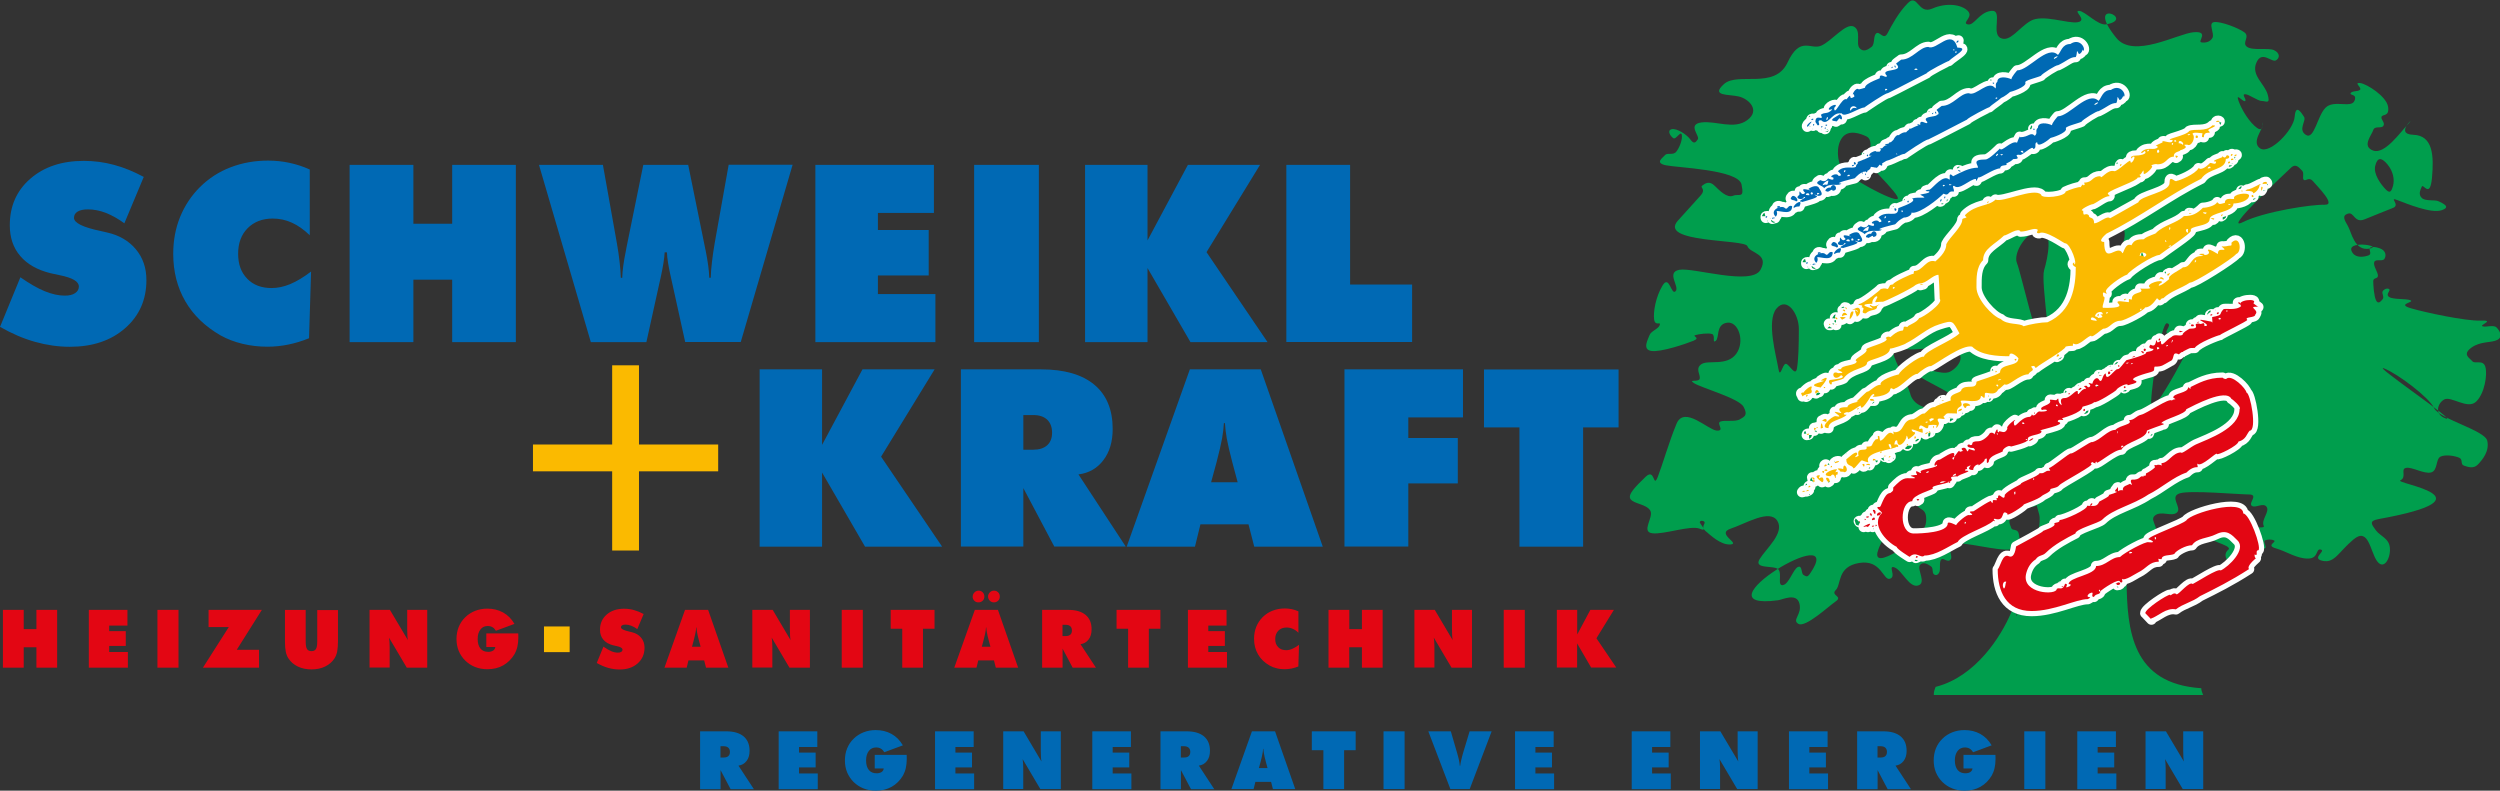
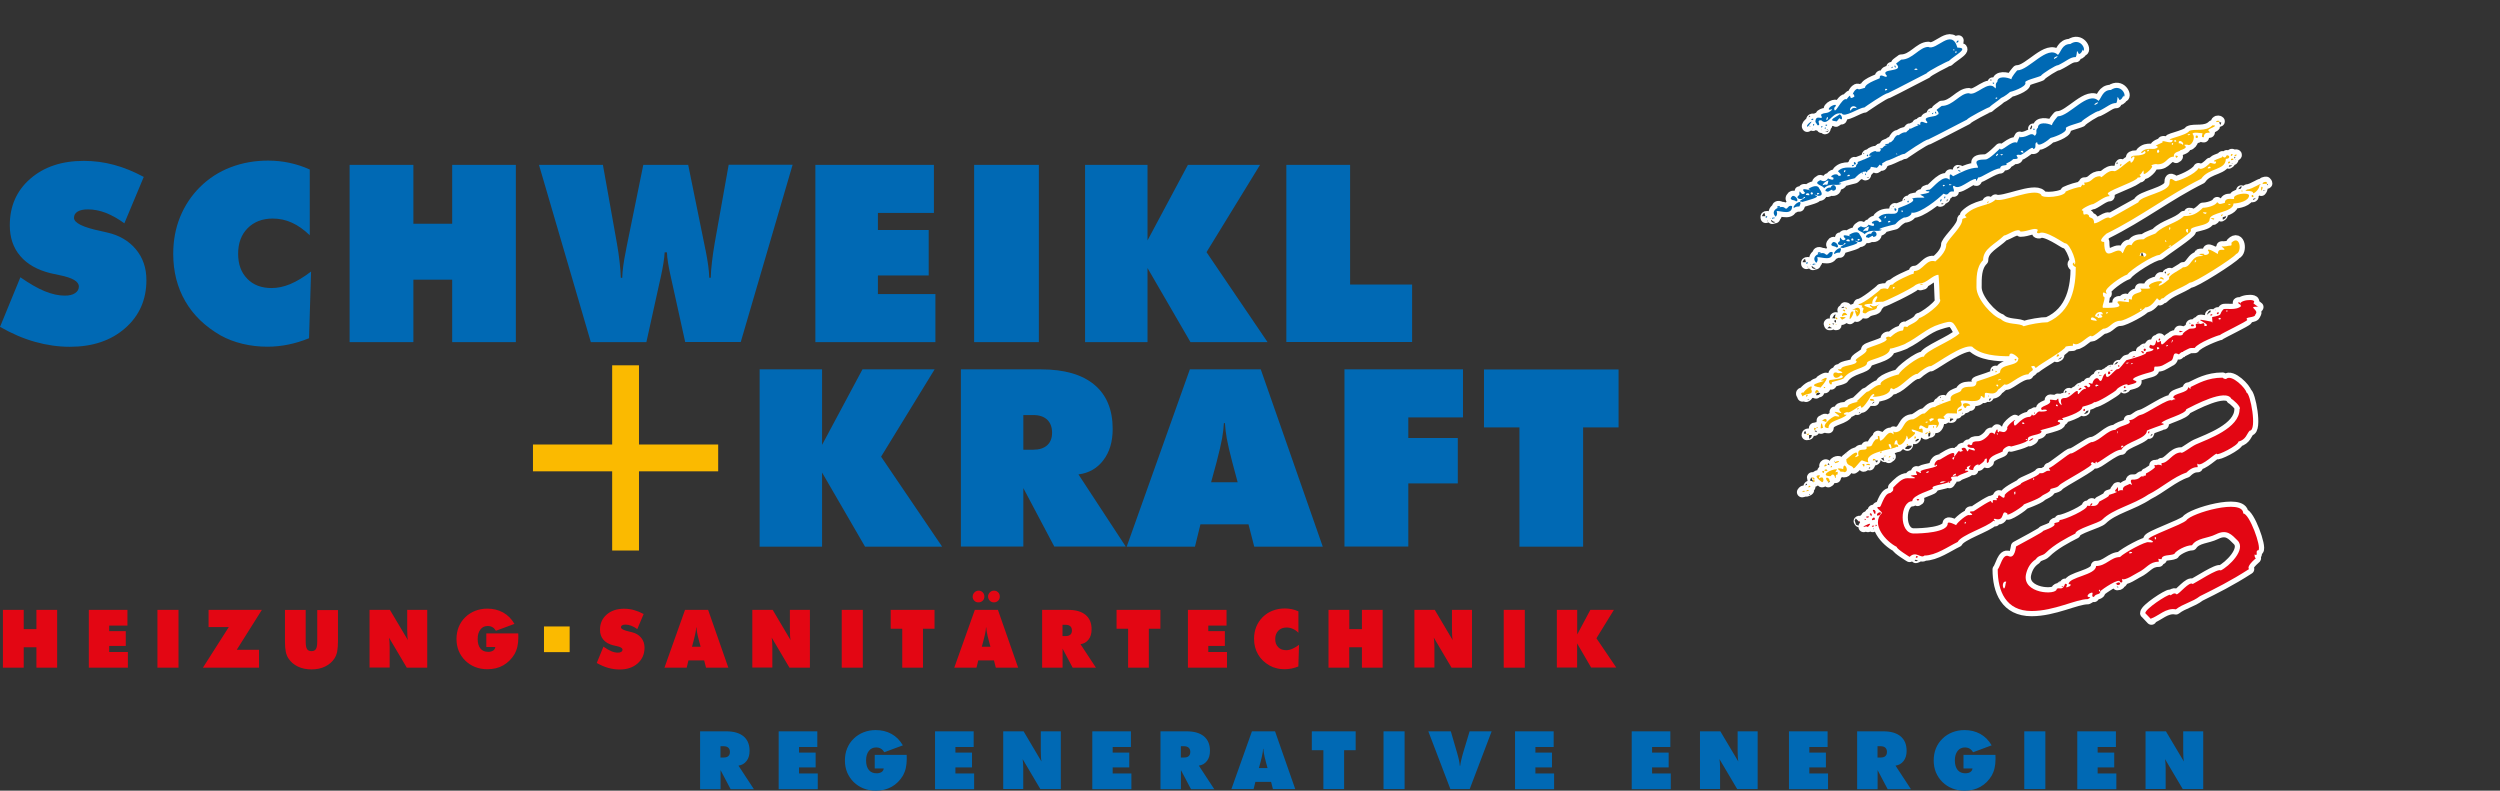
<svg xmlns="http://www.w3.org/2000/svg" id="Ebene_1" data-name="Ebene 1" viewBox="0 0 283.46 89.65">
  <rect x="0" y="0" width="283.46" height="89.65" fill="#333333" stroke="none" />
  <defs>
    <style>
      .cls-1 {
        stroke-width: 1.18px;
      }

      .cls-1, .cls-2, .cls-3 {
        fill: none;
        stroke: #fff;
        stroke-linecap: round;
        stroke-linejoin: round;
      }

      .cls-4, .cls-5, .cls-6, .cls-7 {
        fill-rule: evenodd;
      }

      .cls-4, .cls-8 {
        fill: #0069b4;
      }

      .cls-5 {
        fill: #009e4d;
      }

      .cls-2 {
        stroke-width: 1.18px;
      }

      .cls-9, .cls-6 {
        fill: #e30613;
      }

      .cls-3 {
        stroke-width: 1.18px;
      }

      .cls-7 {
        fill: #fbba00;
      }
    </style>
  </defs>
-   <path class="cls-5" d="M219.26,78.77c0-.38.11-.64.21-.89,4.55-1.15,7.44-5.75,8.57-8.44,1.14-2.68.28,1.73.74,0,.46-1.73,2.9-9.52,2.43-11.12-.46-1.6-.11-.82-.74-.89-.63-.08-2.04.35-2.43,1.02-.39.67-.12,1.04,0,1.41s.72.04.85.64c.12.6.37,1.56-.95,1.79-1.32.23-5.35-.92-6.35-.64-1,.28-.08,1.38-.42,1.79-.34.41-.8-.24-1.06,0-.26.24-.07,1.06-.21,1.41-.14.34-.4.45-.63.26-.24-.19-.03-.69-.32-.89-.29-.21-.93-.62-1.27-.13-.34.49.79,2.02-.21,2.3-1,.28-1.81-1.73-2.65-2.05-.84-.31.25,1.04-.53,1.28-.78.24-.96-2.21-3.49-1.79-2.53.42-2.01,2.44-2.65,3.07-.64.63.85.69,0,1.28-.85.59-3.43,3-4.23,2.56-.8-.45.43-1.04.11-2.3-.32-1.27-1.91-.45-2.43-.38-9.82,1.31,8.1-9.5,3.62-3.01-.32.46-.46.29-.74.13-.28-.17-.11-1.13-.63-.89-.53.24-1,1.93-1.69,2.05-.69.12-.06-1.3-.53-1.79-.47-.49-2.83.03-2.12-1.15.71-1.18,2.87-2.96,2.01-4.35-.86-1.38-3.6.33-5.29.89-1.7.57,1.13,1.7,0,1.79-1.14.09-2.29-1.06-2.86-1.53-.56-.48.04-.84-.11-1.02-.15-.18-.46-.17-.53,0-.07.17,1.04,1.21,0,.77-1.04-.44-4.09.69-5.4.51-1.3-.17.21-1.82-.21-2.56-.43-.74-1.79-.75-2.22-1.28-.43-.52.59-1.49,1.69-2.56,1.1-1.06.82,1.41,1.38,0,.55-1.41,1.25-3.91,2.12-6.01.87-2.1,3.57.69,4.55.77.99.07-.07-.82.42-1.02.5-.2,1.7.06,2.22-.26.53-.32.92-.44.42-1.41-.49-.96-4.85-2.18-5.61-2.68-.76-.5.51-.07.63-.51.12-.44-.56-1.16.21-1.66.77-.5,2.86.27,3.92-1.15,1.05-1.42.25-3.75-1.04-3.54-1.29.21-.83,1.69-1.27,2.05-.44.36,0-.62-.42-.77-.42-.14-1.52,0-1.91.13-.38.13.66.29-.21.64s-3.69,1.31-4.76,1.15c-1.07-.16-.38-1.31-.21-1.79.17-.48,1.01-.69,1.16-1.15.15-.46-.52.2-.64-.64-.11-.83.17-2.53.95-3.83.78-1.3.98,1.15,1.48.64.51-.51-1.11-2.13.42-2.43,1.54-.3,8.19,1.85,9.21,0,1.02-1.85-1.2-1.86-1.48-2.68-.28-.82-10.2-.34-7.87-2.91l2.54-2.81c.7-.77-.11-.92.21-1.15.32-.24.78-.58,1.38,0,.6.58,1.41,1.43,2.12,1.15.7-.28,1.3.4.95-1.28-.35-1.68-7.26-1.9-8.57-2.17-1.31-.28-.37-.83-.11-1.15.27-.32.91.05,1.27-.38.36-.43.74-1.39.64-1.92-.11-.53-.65.56-.95.38-.3-.18-.78-.87-.21-1.02.57-.15,1.72.6,2.12,1.15.4.55.58.4.85,0,.27-.4-1.23-1.7.42-1.92,1.66-.21,3.68.85,5.19-.26,1.51-1.11.19-2.41-.95-2.68-1.14-.28-3.25,0-1.69-1.41,1.56-1.41,5.75.66,7.2-2.43,1.45-3.09,2.62-1.41,3.81-1.92,1.19-.5,2.81-2.63,3.71-2.17.89.46.21,1.91.64,2.43.43.52.97.2,1.38-.13.4-.32.16-1.23.53-1.53.37-.3.83.83,1.27,0,.44-.83,1.23-2.36,2.33-3.45,1.1-1.09,1.13,1.35,2.75.64,1.63-.71,3.31-.46,4.02.26.71.71-.74,1.36,0,1.53.74.18,1.25-1.35,2.65-1.53,1.4-.19-.02,2.53,1.06,3.07,1.08.53,2.01-1.09,3.39-1.92,1.38-.83,4.3.36,5.4.13,1.1-.23-.56-1.28.11-1.28s2.16,1.69,3.07,1.53c3.55-.61-2.6-3.14,1.16,1.53,1.95,2.42,6.99-.5,8.79-.64,1.8-.14.39,1.07.85,1.15.46.08,1-.03,1.27-.51.27-.49-.56-1.71.21-1.79.77-.08,2.68.65,3.39,1.15.71.5-.32,1.2.32,1.66.64.46,2.43.07,3.07.38.64.31.69.86.21,1.15-.48.29-1.6-1.18-2.22.26-.62,1.43.92,2.38,1.27,3.58.35,1.19-.15.77-.64.77s-1.46-.77-1.91-.77.22.59,0,.77c-.22.18-1.12-1.06-.74,0,.38,1.06,1.27,2.48,2.12,3.07.85.58.55-1.1.64-.51.08.59-1.38,2.08-.32,2.81,1.06.73,3.8-2.05,3.92-3.58.12-1.53.76-.45,1.06,0,.3.45-.73,1.44.21,2.05.94.61,1.29-2.12,2.22-3.07.93-.95,2.9.07,3.28-.77.38-.84-.58-.61-.42-.89.16-.29.8-.15,1.06-.38.26-.23-.76-.84,0-.77.76.08,3,1.52,3.18,2.68.18,1.17-.63.82-.74,1.15-.11.33.44.65.21,1.02-.23.37-.99-.06-1.16.51-.18.57-1.32,1.82,0,2.3,1.32.48,3.1-2.11,4.02-3.07.92-.96-1.72,1.21.53,1.28,2.25.07,2.34,2.41,2.12,4.86-.22,2.44-.99.61-1.16,1.02-.17.41-.41.87,0,1.28.41.41,1.5.17,1.91.38.4.21,1.51.64.32,1.02-1.19.38-3.88-.73-4.98-1.15-1.09-.42.4.55-.53.89-.92.35-1.96.79-3.18,1.28-1.21.49-1.19-.87-1.91-.64-.71.23-.4.71,0,1.41.4.69.73,2.86,2.43,2.56,1.71-.31-3-1.07-1.89.5.42.59,1.34.44,1.8.26.46-.18-.09-.75.21-.89.31-.15,1.05.02,1.38.26.32.23.44.65.21,1.02-.23.37-1.02-.05-1.16.38-.14.43.42,1.11.42,1.53s-.53.17-.53.64.09,1.72.32,2.17c.23.46.52.14.74-.13.22-.27-.12-.67,0-.89.12-.23.52-.43.74-.26.22.18-.46.58,0,.89.46.32,1.94.16,2.43.38.5.23-1.61.41,0,.89,1.61.48,6.24,1.47,7.94,1.41,1.7-.07-.15.49.21.64.36.15,1.25-.2,1.59.13.33.32.79,1.04.11,1.41-.68.37-1.91.12-2.96.89-1.05.78-.2,1.16.11,1.53.31.37,1.22-.23,1.48.64.26.87-.09,3.06-1.06,3.96-.97.9-2.83-.68-3.6-.26-.77.42-1.17,1.72.21,2.17,1.38.45-8.53-6.27-7.03-5.69,1.49.58,5.08,3.25,5.67,4.5.59,1.24,5.77,2.51,6.03,3.71.26,1.2-.56,2.15-1.06,2.68-.5.53-1.15.28-1.59.13-.44-.15-.07-.69-.53-.89-.46-.21-1.54-.4-2.12-.13-.57.28-.29,1.56-1.06,1.79-.77.23-2.2-.66-2.86-.51-.66.14.13,1.05-.64,1.41-.77.36,11.03,1.95-2.45,4.39-1.16.21-.82.59-.32,1.28.51.69,1.52.88,1.59,2.05.07,1.17-.71,2.52-1.48,1.41-.77-1.12-.94-3.86-2.65-2.43-1.71,1.43-2.13,2.71-3.49,2.43-1.36-.29.41-1.11-.21-1.28-.62-.17-.2,1.02-1.48,1.02s-2.4-.81-3.6-1.15c-1.2-.34.07-.72-.21-.89-.28-.17-.81-.15-1.06,0-.25.15.46.99-.21.89-.68-.09-1.96-.69-2.01,1.28l-.02.65c-.02.79-1.28.29-1.69-.13-.41-.41-.84-1.13-.21-1.66.63-.53-3.26-1.15-1.89-1.68,1.38-.53.17-1.07-.21-1.53-.39-.47,6.47,1.2,6.12.53-.35-.67.7-1.62.32-2.17-.38-.55-1.29.2-1.69-.13-.4-.32.82-1.28-.32-1.28s-6.6-.5-7.83-.13c-1.24.37.27,1.62-.32,2.17-.59.55-1.82-.27-2.54.38-.72.65,1.18,1.59-.53,3.32-1.71,1.74-2.7-1.86-2.65,3.96.05,5.83.64,11.76,8.47,12.27,0,.26.11.51.21.77h-30.49ZM231.94,39.86c-.93-.28-2.77-8.87-3.25-10.03-.48-1.17,1.16-3.71,2.65-3.71s.85,3.1.43,4.51c-.41,1.41,1.1,9.51.17,9.23h0ZM216.61,44.69c-.7-2.3-3.22-5.8-1.21-5.24,2.01.56,4.41-.5,6.03.13,1.62.63.66,2.05-.32,2.56-.98.51-3.09-.73-3.92-.13-.83.6,5.34,2.74,4.74,3.64-.6.9-4.63,1.35-5.33-.95h0ZM263.59,23.22c-1.35-.07-6.83.75-9.29,1.97-2.46,1.22,4.88-5.62,5.46-6.17.58-.55.95.04,1.25.32.3.28-.02.88.21,1.06.23.18.58-.41,1.05.16.47.57,2.67,2.72,1.32,2.65h0ZM238.1,30.04c-.55-.07-1.35.39-1.48-.51-.14-.9.61-1.6,1.06-2.68.45-1.08,2.18-2.09,2.96-1.15.78.94-.34,3.04-.85,3.96s-1.14.45-1.69.38h0ZM201.63,41.76c-.2-1.31-1.38-5.36-.21-6.77,1.17-1.42,2.54.58,2.54,2.3s-.04,3.43-.21,4.47c-.17,1.04-.88-.51-1.27-.51s-.64,1.82-.85.51h0ZM243.96,46.09c-.34-.42,1.03-9.66,1.76-9.44.73.22-.75,1.13.32,1.28,1.06.15,2.59-1.23,3.07-1.15.48.08.8.04.21.89-.59.85-1.65,2.66-2.12,3.58-.47.92-2.9,5.25-3.24,4.84h0ZM270.48,21.45c-.49-.51-1.42-1.7-1.16-2.68.25-.98.72-.92,1.38-.13.66.79.82,1.75.63,2.43-.19.68-.36.9-.85.38h0ZM208.88,19.18c-.57-.86-.74-2.61,0-3.58.74-.97,2.11-.44,2.75-.13.64.31.48,1.31.32,1.79-.16.48-.71-.24-.95.13-.24.36,4.65,4.81,4.15,5.16-.51.35-5.69-2.51-6.26-3.37h0ZM212.89,62.59c.34-1.43,2.5-4.43,3.28-5.37.78-.94.88-.69,1.16,0,.28.69,1.19.32,1.06,1.92-.13,1.6-2.19,2.03-3.18,2.43-.99.4.27.77-.21,1.02-.49.25-2.45,1.43-2.12,0h0Z" />
  <path class="cls-9" d="M.33,75.7v-6.55s2.36,0,2.36,0v2.18h1.44v-2.18h2.35v6.55h-2.35v-2.31h-1.44v2.31H.33ZM10.07,75.7v-6.55s4.38,0,4.38,0v1.78h-2.07v.63h1.88v1.68h-1.88v.69h2.12v1.77s-4.43,0-4.43,0h0ZM17.85,75.7v-6.55s2.39,0,2.39,0v6.55s-2.39,0-2.39,0h0ZM23.01,75.7l2.93-4.6h-2.29v-1.95h6.04l-2.85,4.53h2.53v2.02s-6.35,0-6.35,0h0ZM32.31,72.71v-3.55h2.35v3.57c0,.42.05.7.15.86.1.16.27.24.51.24s.4-.08.5-.24c.1-.16.15-.44.15-.85v-3.57h2.35v3.55c0,.46-.03.85-.09,1.15-.06.3-.16.55-.29.76-.26.41-.62.72-1.07.94-.45.22-.97.33-1.55.33s-1.1-.11-1.56-.33c-.45-.22-.81-.53-1.07-.94-.13-.2-.23-.45-.29-.75-.06-.3-.09-.68-.09-1.16h0ZM41.9,75.7v-6.55s2.31,0,2.31,0l2.04,3.43c-.03-.15-.05-.32-.06-.51-.01-.18-.02-.43-.02-.73v-2.19h2.27v6.55s-2.32,0-2.32,0l-2.01-3.4c.02.15.04.3.05.47.01.17.02.36.02.56v2.36s-2.27,0-2.27,0h0ZM56.16,73.36h-1.02v-1.54h3.62c0,.13.01.23.01.3,0,.07,0,.12,0,.18,0,.38-.04.72-.11,1.03-.07.31-.18.58-.31.82-.33.56-.77.99-1.29,1.29-.53.3-1.13.44-1.8.44-.49,0-.96-.08-1.38-.25-.42-.16-.8-.41-1.13-.73-.32-.32-.57-.69-.74-1.1-.17-.41-.25-.87-.25-1.35s.08-.94.25-1.36c.17-.42.41-.78.74-1.1.32-.32.7-.56,1.13-.73.43-.17.89-.25,1.38-.25.67,0,1.27.15,1.79.44.52.29.95.72,1.28,1.29l-2.1.78c-.11-.18-.24-.32-.4-.41-.16-.09-.33-.13-.53-.13-.35,0-.63.13-.83.4-.21.27-.31.62-.31,1.07,0,.46.1.82.31,1.08.21.26.5.38.89.38.23,0,.41-.05.55-.14.14-.09.23-.23.25-.4h0ZM67.67,75.15l.75-1.83c.34.24.64.41.9.52.26.11.51.16.74.16.16,0,.29-.03.38-.09.09-.06.14-.14.14-.25,0-.18-.23-.32-.69-.41-.15-.03-.27-.06-.35-.08-.49-.12-.86-.33-1.12-.63-.26-.3-.39-.68-.39-1.14,0-.7.25-1.28.76-1.72.5-.44,1.16-.66,1.98-.66.38,0,.75.05,1.11.15.36.1.73.25,1.1.45l-.72,1.71c-.23-.17-.45-.29-.68-.38-.23-.09-.45-.13-.66-.13-.16,0-.29.03-.38.08-.09.06-.13.13-.13.23,0,.18.33.35.98.49.1.02.18.04.24.06.45.1.8.31,1.06.62.26.31.39.69.39,1.14,0,.72-.26,1.32-.78,1.78-.52.46-1.2.69-2.04.69-.43,0-.86-.06-1.29-.18-.43-.12-.86-.31-1.29-.55h0ZM78.46,73.33h.98l-.2-.74c-.1-.38-.17-.67-.2-.87-.04-.2-.06-.39-.07-.57h-.04c0,.18-.03.37-.07.57-.04.2-.1.49-.2.87l-.2.74h0ZM75.34,75.7l2.33-6.55h2.62l2.29,6.55h-2.53l-.21-.82h-1.78l-.2.82h-2.53ZM85.3,75.7v-6.55s2.31,0,2.31,0l2.03,3.43c-.03-.15-.05-.32-.06-.51-.01-.18-.02-.43-.02-.73v-2.19h2.27v6.55s-2.32,0-2.32,0l-2.01-3.4c.02.15.04.3.05.47.01.17.02.36.02.56v2.36s-2.27,0-2.27,0h0ZM95.44,75.7v-6.55s2.39,0,2.39,0v6.55s-2.39,0-2.39,0h0ZM102.3,75.7v-4.41h-1.31v-2.14s4.97,0,4.97,0v2.14s-1.31,0-1.31,0v4.41s-2.35,0-2.35,0h0ZM111.32,73.33h.98l-.2-.74c-.1-.38-.17-.67-.2-.87-.04-.2-.06-.39-.07-.57h-.04c0,.18-.03.37-.07.57-.04.2-.1.49-.2.87l-.2.74h0ZM108.2,75.7l2.33-6.55h2.62l2.29,6.55h-2.53l-.21-.82h-1.78l-.2.82h-2.53ZM112.03,67.63c0-.17.07-.33.2-.46.13-.13.29-.2.47-.2s.34.06.47.19c.13.13.19.28.19.47,0,.2-.06.36-.19.48-.12.12-.28.19-.47.19s-.34-.06-.47-.19c-.13-.13-.2-.29-.2-.48h0ZM110.29,67.63c0-.17.07-.33.2-.46.13-.13.29-.2.46-.2.19,0,.34.06.47.19.13.13.19.28.19.47,0,.2-.06.36-.19.48-.12.12-.28.19-.48.19s-.34-.06-.47-.19c-.13-.13-.19-.29-.19-.48h0ZM120.47,70.84v1.28h.37c.22,0,.4-.05.52-.16.12-.11.18-.26.18-.47s-.06-.37-.18-.48c-.12-.11-.29-.17-.52-.17h-.37ZM118.16,75.7v-6.55s2.96,0,2.96,0c.86,0,1.51.19,1.97.57.45.38.68.92.68,1.64,0,.47-.11.85-.34,1.15-.23.3-.54.48-.92.53l1.75,2.66h-2.64l-1.14-2.16v2.16h-2.31ZM127.91,75.7v-4.41h-1.31v-2.14h4.97v2.14h-1.31v4.41s-2.35,0-2.35,0h0ZM134.69,75.7v-6.55s4.38,0,4.38,0v1.78h-2.07v.63h1.88v1.68h-1.88v.69h2.12v1.77h-4.43ZM147.24,71.76c-.21-.21-.43-.36-.66-.46-.22-.1-.46-.15-.71-.15-.38,0-.69.12-.93.36-.23.24-.35.55-.35.95s.11.69.34.92c.22.23.52.34.9.34.23,0,.46-.05.69-.15.24-.1.49-.25.77-.46l-.08,2.46c-.26.1-.51.18-.77.23-.26.05-.51.08-.77.08-.32,0-.63-.03-.92-.11-.3-.07-.56-.17-.8-.31-.58-.33-1.02-.76-1.31-1.27-.3-.51-.45-1.09-.45-1.76,0-.49.08-.94.25-1.36.17-.42.41-.78.73-1.1.33-.32.7-.57,1.13-.73.43-.17.89-.25,1.39-.25.27,0,.53.03.78.08.26.05.51.14.75.25v2.42h0ZM150.63,75.7v-6.55s2.36,0,2.36,0v2.18h1.43v-2.18h2.35v6.55s-2.35,0-2.35,0v-2.31h-1.44v2.31h-2.36ZM160.37,75.7v-6.55s2.31,0,2.31,0l2.03,3.43c-.03-.15-.05-.32-.06-.51-.01-.18-.02-.43-.02-.73v-2.19h2.27v6.55s-2.32,0-2.32,0l-2.01-3.4c.02.15.04.3.05.47.01.17.02.36.02.56v2.36h-2.27ZM170.5,75.7v-6.55s2.39,0,2.39,0v6.55s-2.39,0-2.39,0h0ZM176.52,75.7v-6.55s2.31,0,2.31,0v2.79l1.49-2.79h2.67l-1.98,3.22,2.25,3.32h-2.85l-1.59-2.74v2.74s-2.31,0-2.31,0h0Z" />
  <path class="cls-8" d="M0,37.07l2.31-5.63c1.04.72,1.95,1.25,2.76,1.58.81.33,1.57.5,2.27.5.5,0,.89-.09,1.17-.28.29-.19.43-.44.43-.76,0-.56-.71-.98-2.13-1.27-.46-.1-.81-.18-1.07-.23-1.5-.37-2.65-1.02-3.44-1.95-.8-.93-1.19-2.09-1.19-3.49,0-2.16.77-3.92,2.32-5.27,1.55-1.35,3.57-2.03,6.08-2.03,1.16,0,2.29.15,3.41.45,1.12.3,2.24.76,3.38,1.37l-2.2,5.26c-.69-.51-1.39-.9-2.09-1.18-.7-.27-1.38-.4-2.04-.4-.5,0-.89.08-1.17.25-.28.17-.41.41-.41.71,0,.57,1,1.07,3.01,1.49.32.07.57.13.74.17,1.38.31,2.47.95,3.27,1.91.8.96,1.19,2.12,1.19,3.49,0,2.22-.8,4.04-2.41,5.45-1.61,1.41-3.7,2.11-6.27,2.11-1.32,0-2.63-.19-3.95-.56-1.32-.37-2.64-.94-3.95-1.69h0ZM35.12,26.67c-.66-.63-1.33-1.11-2.02-1.42-.68-.31-1.41-.47-2.17-.47-1.18,0-2.13.37-2.85,1.09-.72.73-1.08,1.7-1.08,2.9s.34,2.12,1.03,2.83c.68.71,1.61,1.06,2.76,1.06.69,0,1.4-.15,2.12-.45.72-.3,1.5-.77,2.36-1.42l-.23,7.56c-.79.32-1.57.56-2.36.72-.79.16-1.57.24-2.36.24-.98,0-1.92-.11-2.83-.33-.91-.22-1.72-.53-2.46-.94-1.78-1.02-3.12-2.32-4.02-3.88-.91-1.57-1.37-3.36-1.37-5.39,0-1.5.26-2.89.78-4.17.52-1.28,1.27-2.41,2.25-3.39,1-.99,2.16-1.74,3.47-2.24,1.32-.51,2.74-.76,4.26-.76.82,0,1.62.08,2.41.25.79.17,1.57.42,2.31.76v7.44h0ZM39.64,38.79v-20.1h7.23v6.68h4.4v-6.68h7.22v20.1h-7.22v-7.08h-4.4v7.08h-7.23ZM75.36,28.62c-.03.66-.18,1.61-.45,2.84-.05.2-.08.36-.11.48l-1.51,6.85h-6.3l-5.88-20.1h7.25l1.58,8.86c.14.78.24,1.49.31,2.13.08.65.12,1.25.14,1.82h.16c.02-.8.16-1.84.43-3.14.02-.12.04-.21.05-.29l1.91-9.38h5.09l1.91,9.39c0,.06.03.15.06.27.26,1.31.4,2.36.42,3.14h.17c.01-.57.06-1.17.14-1.82.07-.65.18-1.35.31-2.13l1.58-8.86h7.25l-5.88,20.1h-6.3l-1.51-6.85c-.03-.12-.07-.28-.11-.49-.28-1.23-.43-2.17-.45-2.83h-.26ZM92.45,38.79v-20.1h13.44v5.45h-6.35v1.94h5.76v5.15h-5.76v2.11h6.52v5.45h-13.6ZM110.45,38.79v-20.1h7.34v20.1h-7.34ZM123.03,38.79v-20.1h7.08v8.57l4.58-8.57h8.18l-6.07,9.9,6.92,10.2h-8.74l-4.87-8.4v8.4h-7.08ZM145.85,38.79v-20.1h7.23v13.57h7.03v6.52h-14.26Z" />
  <path class="cls-8" d="M86.13,61.98v-20.1h7.08v8.56l4.58-8.56h8.18l-6.07,9.9,6.92,10.2h-8.74l-4.87-8.4v8.4h-7.08ZM116.03,47.06v3.93h1.12c.69,0,1.21-.17,1.58-.5.37-.33.56-.81.56-1.43s-.19-1.13-.56-1.48c-.37-.34-.89-.52-1.58-.52h-1.12ZM108.95,61.98v-20.1h9.09c2.63,0,4.65.58,6.04,1.74,1.39,1.16,2.08,2.84,2.08,5.02,0,1.43-.35,2.61-1.05,3.53-.7.93-1.64,1.47-2.83,1.62l5.36,8.18h-8.1l-3.51-6.63v6.63h-7.08ZM137.33,54.68h3l-.61-2.28c-.3-1.15-.51-2.04-.62-2.67-.11-.62-.18-1.2-.21-1.75h-.12c-.03.55-.1,1.13-.21,1.75-.11.62-.32,1.51-.62,2.67l-.62,2.28h0ZM127.75,61.98l7.16-20.1h8.04l7.03,20.1h-7.77l-.65-2.53h-5.45l-.62,2.53h-7.75ZM152.44,61.98v-20.1h13.44v5.45h-6.2v2.33h5.61v5.15h-5.61v7.16h-7.23ZM172.28,61.98v-13.52h-4.02v-6.57h15.26v6.57h-4.02v13.52h-7.22Z" />
  <polygon class="cls-7" points="69.41 41.42 72.45 41.42 72.45 62.42 69.41 62.42 69.41 41.42 69.41 41.42" />
  <polygon class="cls-7" points="81.43 50.4 81.43 53.44 60.43 53.44 60.43 50.4 81.43 50.4 81.43 50.4" />
  <polygon class="cls-7" points="61.68 71.03 64.59 71.03 64.59 73.94 61.68 73.94 61.68 71.03 61.68 71.03" />
  <path class="cls-8" d="M81.69,84.61v1.28h.37c.22,0,.4-.05.52-.16.12-.11.18-.26.18-.47s-.06-.37-.18-.48c-.12-.11-.29-.17-.52-.17h-.37ZM79.38,89.47v-6.55h2.96c.86,0,1.51.19,1.97.57.45.38.68.92.68,1.64,0,.47-.11.85-.34,1.15-.23.3-.54.48-.92.53l1.75,2.67h-2.64l-1.14-2.16v2.16h-2.31ZM88.29,89.47v-6.55s4.38,0,4.38,0v1.78h-2.07v.63h1.88v1.68h-1.88v.69h2.12v1.78s-4.43,0-4.43,0h0ZM100.2,87.13h-1.02v-1.54h3.62c0,.13.01.23.01.3,0,.07,0,.12,0,.18,0,.38-.04.72-.11,1.03-.07.31-.18.58-.31.82-.33.56-.76.99-1.29,1.29-.53.3-1.13.44-1.8.44-.49,0-.96-.08-1.38-.25-.42-.16-.8-.41-1.13-.73-.32-.32-.57-.69-.74-1.1-.17-.41-.25-.87-.25-1.35s.08-.94.25-1.36c.17-.42.41-.78.74-1.1.32-.32.7-.56,1.13-.73.43-.17.89-.25,1.38-.25.67,0,1.27.15,1.79.44.52.29.95.72,1.28,1.29l-2.1.78c-.11-.18-.24-.32-.4-.41-.16-.09-.33-.13-.53-.13-.35,0-.63.13-.83.4-.21.27-.31.62-.31,1.07,0,.46.1.82.31,1.08.21.26.5.38.89.38.23,0,.41-.05.55-.14.14-.09.23-.23.25-.4h0ZM106.02,89.47v-6.55s4.38,0,4.38,0v1.78h-2.07v.63h1.88v1.68h-1.88v.69h2.12v1.78s-4.43,0-4.43,0h0ZM113.75,89.47v-6.55s2.31,0,2.31,0l2.03,3.43c-.03-.15-.05-.32-.06-.51-.01-.18-.02-.43-.02-.73v-2.19h2.27v6.55s-2.32,0-2.32,0l-2.01-3.4c.02.15.04.3.05.47.01.17.02.36.02.56v2.36s-2.27,0-2.27,0h0ZM123.85,89.47v-6.55s4.38,0,4.38,0v1.78h-2.07v.63h1.88v1.68s-1.88,0-1.88,0v.69h2.12v1.78h-4.43ZM133.89,84.61v1.28h.37c.22,0,.4-.05.52-.16.12-.11.18-.26.18-.47s-.06-.37-.18-.48c-.12-.11-.29-.17-.52-.17h-.37ZM131.58,89.47v-6.55s2.96,0,2.96,0c.86,0,1.51.19,1.97.57.45.38.68.92.68,1.64,0,.47-.11.85-.34,1.15-.23.3-.54.48-.92.53l1.75,2.67h-2.64l-1.14-2.16v2.16h-2.31ZM142.74,87.09h.98l-.2-.74c-.1-.38-.17-.67-.2-.87-.04-.2-.06-.39-.07-.57h-.04c0,.18-.03.37-.07.57-.04.2-.1.49-.2.87l-.2.74h0ZM139.62,89.47l2.33-6.55h2.62l2.29,6.55h-2.53l-.21-.82h-1.78l-.2.82h-2.53ZM150.05,89.47v-4.41h-1.31v-2.14s4.97,0,4.97,0v2.14s-1.31,0-1.31,0v4.41s-2.35,0-2.35,0h0ZM156.87,89.47v-6.55s2.39,0,2.39,0v6.55s-2.39,0-2.39,0h0ZM164.45,89.47l-2.5-6.55h2.55l.69,2.37c.1.34.18.64.23.88.05.24.08.46.1.67h.04c.03-.22.07-.45.13-.7.05-.24.13-.51.21-.8l.73-2.42h2.5l-2.49,6.55h-2.19ZM171.78,89.47v-6.55s4.38,0,4.38,0v1.78h-2.07v.63h1.88v1.68h-1.88v.69h2.12v1.78s-4.43,0-4.43,0h0ZM185.01,89.47v-6.55s4.38,0,4.38,0v1.78s-2.07,0-2.07,0v.63h1.88v1.68h-1.88v.69h2.12v1.78h-4.43ZM192.75,89.47v-6.55h2.31l2.04,3.43c-.03-.15-.05-.32-.06-.51-.01-.18-.02-.43-.02-.73v-2.19s2.27,0,2.27,0v6.55s-2.32,0-2.32,0l-2.01-3.4c.02.15.04.3.05.47.01.17.02.36.02.56v2.36h-2.27ZM202.84,89.47v-6.55s4.38,0,4.38,0v1.78h-2.07v.63h1.88v1.68h-1.88v.69h2.12v1.78s-4.43,0-4.43,0h0ZM212.88,84.61v1.28h.37c.22,0,.4-.05.52-.16.12-.11.18-.26.18-.47s-.06-.37-.18-.48c-.12-.11-.29-.17-.52-.17h-.37ZM210.57,89.47v-6.55s2.96,0,2.96,0c.86,0,1.51.19,1.97.57.45.38.68.92.68,1.64,0,.47-.11.85-.34,1.15-.23.3-.54.48-.92.53l1.75,2.67h-2.64l-1.14-2.16v2.16s-2.31,0-2.31,0h0ZM223.65,87.13h-1.02v-1.54h3.62c0,.13.01.23.01.3,0,.07,0,.12,0,.18,0,.38-.04.72-.11,1.03-.07.31-.18.58-.31.82-.33.56-.76.99-1.29,1.29-.53.3-1.13.44-1.8.44-.49,0-.96-.08-1.38-.25-.42-.16-.8-.41-1.13-.73-.32-.32-.57-.69-.74-1.1-.17-.41-.25-.87-.25-1.35s.08-.94.25-1.36c.17-.42.41-.78.74-1.1.32-.32.7-.56,1.13-.73.43-.17.89-.25,1.38-.25.67,0,1.27.15,1.79.44.52.29.95.72,1.28,1.29l-2.1.78c-.11-.18-.24-.32-.4-.41-.16-.09-.33-.13-.53-.13-.35,0-.63.13-.83.4-.21.27-.31.62-.31,1.07s.1.82.31,1.08c.21.26.5.38.89.38.23,0,.41-.05.55-.14.14-.09.23-.23.25-.4h0ZM229.52,89.47v-6.55s2.39,0,2.39,0v6.55s-2.39,0-2.39,0h0ZM235.53,89.47v-6.55s4.38,0,4.38,0v1.78s-2.07,0-2.07,0v.63h1.88v1.68h-1.88v.69h2.12v1.78h-4.43ZM243.27,89.47v-6.55s2.31,0,2.31,0l2.04,3.43c-.03-.15-.05-.32-.06-.51-.01-.18-.02-.43-.02-.73v-2.19s2.27,0,2.27,0v6.55s-2.32,0-2.32,0l-2.01-3.4c.02.15.04.3.05.47.01.17.02.36.02.56v2.36h-2.27Z" />
  <path class="cls-3" d="M243.94,70.25s-.66-.7-.7-.73c0-.48,2.45-2.09,2.82-2.09,0,.29.37-.4.73-.04.29,0,1.46-1.54,1.83-1.17.4-.18,2.89-1.83,3.18-1.54.91-.44,2.93-2.38,1.9-3.4-.66-.66-1.21-1.32-2.45-.7-.95.48-2.16.4-2.71,1.24-.7,0-1.83.62-2.01.99-.48.22-1.43.04-1.43.59-.62,0-.33-.22-.33.29-1.1,0-1.32.73-2.38,1.24-.18.07-1.5.99-1.79.7-.04-.04.22.59-.22.37,0-.59-2.05.84-2.23,1.02,0,.48-.51.22-.73.66-.51,0,.26-.77-.55-.37-.62.62.66.22-.15.62-1.32,0-3.81,1.35-6.37,1.35-2.93,0-3.84-2.27-3.84-4.72.29-.29.55-1.83,1.24-1.5.7.33.81-.99.84-1.1.51-.26,3.18-1.72,3.04-1.72-.29,0,1.65-.51,1.28-.88.18-.18.62-.04.62-.4.55,0,3.22-1.21,3.11-1.61.84,0,1.1.15,1.39-.48.29-.15,1.43-.73,1.02-.73,0,0,1.35-.4.88-.4-.26,0,0-.29.07-.33.22-.48.11.22.18.29.26-.26.7,0,.51-.18,0-.44.51-.48.8-.66.59.37-.15-.29.22-.48,1.06.07.88-.55,1.32-.33,0-.33.29.18.29-.37.18-.04,1.28-.77.99-.77-.15-.33.18-.07.33-.22.66,0,.44.33.44-.18.8,0,1.24-1.21,2.23-1.21,0,.26,1.13-.66,1.68-.91,1.39-.62,4.94-1.83,4.94-3.99.26-.26-.84-1.17-.92-1.17-.62-1.24-4.32.77-5.12,1.17,0,.55-2.6,1.13-2.82,1.57-.04.07.26-.04.26.15-.07,0-1.87.66-1.9.7,0,.95-2.45,1.28-2.89,2.16-.88,0-2.78,1.76-3,1.54-.26,0-.29-.33-.48.07.77,0-3.37,2.12-3.59,2.45-.22.33-1.13.33-.99.48,0,.29-.81.55-.95.7-.4.4-2.09.95-2.09.99.26,0-2.09,1.57-1.83,1.02-.81-.59-.18.99-1.43.59-.37,0,.33.44-.15.22-.73.73-3.66,1.61-4.06,2.41-1.06.51-2.49,1.54-3.77,1.54-.4.4-.95-.59-1.68.15,0,0-1.46-.88-1.46-1.13-1.24-.62-2.96-2.56-1.68-3.84,0-.22-.95-.7-.29-.7.18.26.48-1.57,1.24-1.57.4-.29.33-.29.33-.62.48-.48.99-1.06,1.61-1.06.48,0,1.46.11.37-.26,0-.11,1.06-.11.73-.11-.48-.99.66.18.4-.37-.15-.29,2.2-.44,1.83-.81-.48.48-.26-.55.33-.55.11,0,1.83-1.28,1.65-.51-.15.66.62-.95.62-.37.77-.26.22.04.22-.4.73-.37.48.84.84.07.04,0,1.06.44.51-.11-1.06,0-.66-.62-.37-.33.51,0-.18-.44.91-.44.51,0,1.17-.62,1.28-.88.18-.18.48-.07.55.11,0,0,.37-1.06.37-.29.11,0,.15.15.15-.07.37,0,.66.33.95-.29-.29-.29,1.39-1.46.73-.8,0,1.24.59-.55,1.83-.55.44-.29,0-.48.33-.15.44,0,.44-.59.91-.44,1.1,0,.66-.37.11-.18-.48-.48,1.21-.51.91-1.1-.11-.22.77.11.77-.07.4-.4-.07.22.55.62.07-.07-.4-.81.37-.81.62,0,1.24-.99,1.46-.77,0,.88.26-.29.95-.29,0-.18-.55-.33.07-.33.18.37.51.04.37-.11-.44-.44.18-.04.29-.15,0-.29.48-.95.77-.37.37.37.29-.62.73-.77,0,1.17,1.1-.62,1.35-.48.26,0,.66-.7.99-1.02.29-.07,2.45-.66,2.23-.88,0-.11.84-.07.84-.4-.26,0-.7-.11-.33-.48.81.51.51-1.1.77-.26.26,0,.22-.15.4-.15,0,.95.55-.15,1.17-.44.44-.44.84-.04,1.28-.26,0-.29.81-.7.81-.7,1.46,0,.11-.59,1.06-.59.33.22.62-.37.62.29.84,0-.44-.62-.48-.66-.18-.18,1.24.18,1.24.15.11,0,.18.48.11-.51,1.35-.26.7-.29,1.28-.88.15-.15,1.46.18,2.01-.37-.7-.7,2.01-.95,1.39-.33,0,.07.88.62.44.4-1.17,0,.29.37-.22.88,0,.44-1.32.22-.91.62,0,.15-2.93,1.54-3.11,1.72-.18,0-2.49.88-2.85,1.46-.7,0-.51,0-1.32.4,0,.26.07-.22-.48.33-.88-.44-.4.59-.99.77-.88.48-.88.62-1.76.62-.15.33.15.44-.44.62-.4.11-2.63.7-1.83.95.81.26-.95.55-.77.55,0-.4-1.28.33-1.28.51-.07.15-2.34,1.57-2.52,1.39-.33.33-1.35.48-1.35.55,0,.66-2.31,1.28-2.31,1.28.48.48-.48-.11-.48.4,1.35.33-2.78,1.02-1.87,1.02.26.55-1.79.4-1.5,1.02-.04.33-1.94.77-1.94.77-.26-.26-1.06.37-.91.51,0,.18-1.61.44-1.61,1.24-.48.48.07-.81-.48-.26.11.22-1.02.84-.62.66,0-.29-.66,0-.66.51-1.21,0,.44-.91-.73-.33.18.37-.29.15-.18.4,1.13,0-.7.4-.84.66-.18,0-1.06-.07-.66.33,0,.55-2.56.62-2.16,1.02,0,.18-2.34.73-2.34,1.46-1.39,0-1.57,3.66.18,3.66.88,0,3.84-.11,3.84-1.13,0-.33.95.18.95.18.18-.37,1.32-1.28,1.46-1.13,1.06,0-.62-.44.51-.44,0,.04,1.1-.77,1.94-1.17.07,0,.26.55.26-.07.11-.11.66.11.4-.15,0-.15.07-.11.18-.11,0-.91.77.59.77-.37.4-.55,1.87-1.17,1.83-1.24-.07-.18,1.94-.81,2.12-1.21.51,0,.26.04.84-.26.66,0,.22-.11.22-.33.33,0,2.34-1.76,2.52-1.65.33,0,2.23-1.43,2.38-1.28.95-.22,1.76-1.39,2.63-1.39.59-.59,2.05-.59,1.54-1.1.62,0,.84-.51,1.39-.62.59-.11,3.15-1.94,3.48-1.61.26-.26.66,0,.15-.33,0-.51,1.68-.51,1.68-1.13.15-.15.29.44.29-.07.84-.4,1.94-1.06,3.62-1.06.11.11.26.15.4.15.62-.62,2.31,1.13,2.31,1.54.44,0,1.24,4.32.37,4.32-.33.33-.4,1.02-1.28,1.24,0,.44-2.45,1.65-2.45,1.39s-1.76,1.54-2.16,1.13c-.11-.11,0,.29,0,.37-.37,0-.77.11-1.28.62-1.46.48-2.89,1.79-4.32,2.49-1.79,1.21-3.99,1.61-5.23,2.85-.4.4-3.04,1.06-3.04,1.57-.95.48-2.41,1.24-3.37,2.2-.37.37-.8.22-1.13.73-.62.4-.95,1.02-1.1,1.68-.48,2.23,3.48,2.42,3.48,1.68.26-.26.66.29.95-.59.59,0-.37.7.55.26.18-.18.07-.22-.15-.22,0-.81,3.11-1.02,3.11-2.05,1.13,0,1.68-1.02,2.71-1.02.51-.51,2.96-1.83,3.26-1.68,1.02.11.15-.33-.04-.33,0-.37,3.81-1.65,4.32-2.16.51-.8,6.44-2.52,6.44-.77.7,0,2.09,3.81,1.72,4.17-.44,0,.07.73-.44.48,0,.77.48.07-.22.77-.7.7-.4.88-.4.88-2.09,1.35-3.81,2.2-5.56,3.07-.91.7-1.9.84-2.74,1.5-1.1-.22-1.98.77-2.85,1.06h0ZM238.02,67.07q-.04-.07-.04-.18c.11-.11.22.18.04.18h0ZM227.22,66.74c-.26-.26-.11-.95.26-.77-.15.29-.04.55-.26.77h0ZM233.84,66.55v-.04c-.44,0,.4-.15,0,.04h0ZM240.07,66.34c0-.11-.37-.18-.11-.18.37-.37.7.18.11.18h0ZM217.23,63.26s-.04-.4.26-.11q-.11.07-.26.11h0ZM241.42,62.75c0-.29.15-.15.33-.15,0,.15-.22.15-.33.15h0ZM244.35,61.18s-.04-.04-.04-.26c.11-.11.26.15.04.26h0ZM211.31,59.75v-.07s1.24-.7.48.07c-.04.04-.04-.15-.48,0h0ZM212.33,59.75s0-.04-.11-.11c.04-.04.55-.11.11.11h0ZM212.66,59.68v-.18c.26,0,.11.15,0,.18h0ZM222.79,59.38h-.04c0-.48.33,0,.04,0h0ZM210.83,59.2s-.04-.07-.07-.11c.07-.07.18,0,.07.11h0ZM211.45,58.98s-.04-.11-.04-.15c.15,0,.22.07.04.15h0ZM212.33,58.98c-.29,0,.26-.62.26-.07q-.11,0-.26.07h0ZM211.67,58.72s-.04-.07-.07-.11c-.07-.07.44-.11.29.04-.07,0-.15.04-.22.07h0ZM212.15,58.54c-.07-.07-.04-.22-.15-.22,0-.26.4-.04.15.22h0ZM212.84,58.47c-.18-.4.8-.59.26-.04-.07,0-.15,0-.26.04h0ZM212.59,58.29s-.07-.07-.11-.11c0-.15-.26-.37-.04-.37.26,0,.26.37.15.48h0ZM236.99,57.37c0-.4.48-.4.11-.04-.04,0-.07,0-.11.04h0ZM217.42,56.79c0-.18-.11-.11-.11-.22.29,0,.44.07.11.22h0ZM228.43,56.09c0-.11-.18-.26.07-.37,0,.11.07.29-.07.37h0ZM219.98,54.77c0-.33,1.06-.15.51-.15-.15.15-.33.11-.51.15h0ZM221.04,54.77c0-.07-.15-.04-.15-.15.33,0,.26.04.15.15h0ZM230.59,54.44c-.04-.07-.07-.07-.07-.15.15-.15.15.07.07.15h0ZM221.44,53.97c-.11-.11.29-.29.33-.26,0,.29-.07.15-.33.26h0ZM218.44,53.64s0-.04-.04-.07c.11-.22.62-.11.04.07h0ZM237.61,52.54c0-.15-.11-.18.15-.18,0,.15-.04.15-.15.18h0ZM221.44,52.1c-.26-.26.33-.37.11-.15,0,.11,0,.15-.11.15h0ZM240.5,50.75c0-.11,0-.15.07-.22.4,0,.11.18-.07.22h0ZM230.11,50.02s0-.04-.04-.07c.4-.4.81-.29.04.07h0ZM229.75,49.91s-.07-.04-.07-.11c0,0,.44-.07.07.11h0ZM226.45,49.32c0-.11-.18-.18.07-.18,0,.11-.04.15-.07.18h0ZM240.07,49.17s-.04-.37.07-.26c0,.11-.04.22-.07.26h0ZM243.65,49.17s-.26-.26.07-.26q-.04.22-.07.26h0ZM229.45,48.08q-.07-.04-.18-.04c0-.37.44.04.18.04h0ZM230.66,46.94s0-.07-.04-.11c.15-.15.15,0,.04.11h0ZM236.26,46.61c-.15-.15.15-.44.15-.07q-.07.07-.15.07h0ZM233.33,46.06c-.07,0-.15,0-.22-.04,0-.26.22-.15.22.04h0ZM234.58,44.75s-.04-.04-.04-.15c0-.07.29-.04.04.15h0ZM235.67,44.23c0-.15.33-.4.33-.15-.07.07-.22.15-.33.15h0ZM240.87,44.02s-.04-.07-.07-.11c0-.26.44,0,.07.11h0ZM237.65,43.83l-.07-.07c0-.37.73.07.07.07h0ZM238.02,42.59s0-.04-.04-.07c.22,0,.62.07.04.07h0ZM239.08,42.44q-.04-.07-.07-.07c0-.59.55,0,.07.07h0ZM239.3,42.04v-.07c.29-.11.37.07,0,.07h0ZM240.21,41.6s-.04-.04-.04-.18c.11-.11.22.18.04.18h0ZM241.6,41.31s.04-.22.26-.11c.04,0-.26.11-.26.11h0ZM241.2,41.23q-.15-.04-.18-.07s.62-.15.18.07h0ZM241.78,40.54c0-.15.4-.22.29-.11-.07.04-.18.07-.29.11h0ZM242.99,40.1c-.07-.15-.22-.15-.22-.29.26,0,.4.11.22.29h0ZM243.1,39.81q-.04-.07-.04-.22c.22-.22.4.22.04.22h0ZM244.6,39.62s-.04-.04-.04-.26c.26,0,.44.15.04.26h0ZM245.63,39.29q0-.15.04-.18c.29,0,.07.15-.04.18h0ZM246.14,38.89c.15,0,.07-.48.22-.33,0,.11-.07.29-.22.33h0ZM244.79,38.64s-.04-.04-.04-.15c.11-.26.33,0,.04.15h0ZM247.16,37.68s0-.04-.04-.07c-.18-.18.33-.07.4,0q-.15,0-.37.07h0ZM248.48,36.99c-.29-.29.48-.26.22,0h-.22ZM249.21,36.59s-.07-.04-.11-.04c-.15,0,.55-.18.11.04h0ZM251.59,36.22c-.22-.22.4-.26.15,0h-.15ZM250.64,35.78s0-.04-.04-.07c.22-.22.4.07.04.07h0ZM251.41,35.64c0-.11-.18-.11.04-.22.29,0,.11.15-.04.22h0ZM252.43,35.34v-.15c.22,0,.18.15,0,.15h0ZM253.9,34.5s-.07-.07-.15-.18c.15-.15.48.18.15.18h0Z" />
  <path class="cls-6" d="M243.94,70.25s-.66-.7-.7-.73c0-.48,2.45-2.09,2.82-2.09,0,.29.37-.4.73-.04.29,0,1.46-1.54,1.83-1.17.4-.18,2.89-1.83,3.18-1.54.91-.44,2.93-2.38,1.9-3.4-.66-.66-1.21-1.32-2.45-.7-.95.48-2.16.4-2.71,1.24-.7,0-1.83.62-2.01.99-.48.22-1.43.04-1.43.59-.62,0-.33-.22-.33.29-1.1,0-1.32.73-2.38,1.24-.18.07-1.5.99-1.79.7-.04-.04.22.59-.22.37,0-.59-2.05.84-2.23,1.02,0,.48-.51.22-.73.66-.51,0,.26-.77-.55-.37-.62.62.66.22-.15.62-1.32,0-3.81,1.35-6.37,1.35-2.93,0-3.84-2.27-3.84-4.72.29-.29.55-1.83,1.24-1.5.7.33.81-.99.84-1.1.51-.26,3.18-1.72,3.04-1.72-.29,0,1.65-.51,1.28-.88.18-.18.62-.04.62-.4.55,0,3.22-1.21,3.11-1.61.84,0,1.1.15,1.39-.48.29-.15,1.43-.73,1.02-.73,0,0,1.35-.4.88-.4-.26,0,0-.29.07-.33.22-.48.11.22.18.29.26-.26.7,0,.51-.18,0-.44.51-.48.8-.66.59.37-.15-.29.22-.48,1.06.07.88-.55,1.32-.33,0-.33.29.18.29-.37.18-.04,1.28-.77.99-.77-.15-.33.18-.07.33-.22.66,0,.44.33.44-.18.8,0,1.24-1.21,2.23-1.21,0,.26,1.13-.66,1.68-.91,1.39-.62,4.94-1.83,4.94-3.99.26-.26-.84-1.17-.92-1.17-.62-1.24-4.32.77-5.12,1.17,0,.55-2.6,1.13-2.82,1.57-.04.07.26-.04.26.15-.07,0-1.87.66-1.9.7,0,.95-2.45,1.28-2.89,2.16-.88,0-2.78,1.76-3,1.54-.26,0-.29-.33-.48.07.77,0-3.37,2.12-3.59,2.45-.22.33-1.13.33-.99.48,0,.29-.81.55-.95.7-.4.4-2.09.95-2.09.99.26,0-2.09,1.57-1.83,1.02-.81-.59-.18.99-1.43.59-.37,0,.33.44-.15.22-.73.73-3.66,1.61-4.06,2.41-1.06.51-2.49,1.54-3.77,1.54-.4.4-.95-.59-1.68.15,0,0-1.46-.88-1.46-1.13-1.24-.62-2.96-2.56-1.68-3.84,0-.22-.95-.7-.29-.7.18.26.48-1.57,1.24-1.57.4-.29.33-.29.33-.62.48-.48.99-1.06,1.61-1.06.48,0,1.46.11.37-.26,0-.11,1.06-.11.73-.11-.48-.99.66.18.4-.37-.15-.29,2.2-.44,1.83-.81-.48.48-.26-.55.33-.55.11,0,1.83-1.28,1.65-.51-.15.66.62-.95.62-.37.77-.26.22.04.22-.4.73-.37.48.84.84.07.04,0,1.06.44.51-.11-1.06,0-.66-.62-.37-.33.51,0-.18-.44.91-.44.51,0,1.17-.62,1.28-.88.18-.18.48-.07.55.11,0,0,.37-1.06.37-.29.11,0,.15.15.15-.07.37,0,.66.33.95-.29-.29-.29,1.39-1.46.73-.8,0,1.24.59-.55,1.83-.55.44-.29,0-.48.33-.15.44,0,.44-.59.91-.44,1.1,0,.66-.37.11-.18-.48-.48,1.21-.51.91-1.1-.11-.22.77.11.77-.07.4-.4-.07.22.55.62.07-.07-.4-.81.37-.81.62,0,1.24-.99,1.46-.77,0,.88.26-.29.95-.29,0-.18-.55-.33.07-.33.18.37.51.04.37-.11-.44-.44.18-.04.29-.15,0-.29.48-.95.77-.37.37.37.29-.62.73-.77,0,1.17,1.1-.62,1.35-.48.26,0,.66-.7.99-1.02.29-.07,2.45-.66,2.23-.88,0-.11.84-.07.84-.4-.26,0-.7-.11-.33-.48.81.51.51-1.1.77-.26.26,0,.22-.15.4-.15,0,.95.55-.15,1.17-.44.44-.44.84-.04,1.28-.26,0-.29.81-.7.81-.7,1.46,0,.11-.59,1.06-.59.33.22.62-.37.62.29.84,0-.44-.62-.48-.66-.18-.18,1.24.18,1.24.15.11,0,.18.48.11-.51,1.35-.26.7-.29,1.28-.88.15-.15,1.46.18,2.01-.37-.7-.7,2.01-.95,1.39-.33,0,.07.88.62.44.4-1.17,0,.29.37-.22.88,0,.44-1.32.22-.91.62,0,.15-2.93,1.54-3.11,1.72-.18,0-2.49.88-2.85,1.46-.7,0-.51,0-1.32.4,0,.26.07-.22-.48.33-.88-.44-.4.59-.99.77-.88.48-.88.62-1.76.62-.15.33.15.44-.44.62-.4.11-2.63.7-1.83.95.81.26-.95.55-.77.55,0-.4-1.28.33-1.28.51-.07.15-2.34,1.57-2.52,1.39-.33.33-1.35.48-1.35.55,0,.66-2.31,1.28-2.31,1.28.48.48-.48-.11-.48.4,1.35.33-2.78,1.02-1.87,1.02.26.55-1.79.4-1.5,1.02-.04.33-1.94.77-1.94.77-.26-.26-1.06.37-.91.51,0,.18-1.61.44-1.61,1.24-.48.48.07-.81-.48-.26.11.22-1.02.84-.62.66,0-.29-.66,0-.66.51-1.21,0,.44-.91-.73-.33.18.37-.29.15-.18.4,1.13,0-.7.4-.84.66-.18,0-1.06-.07-.66.33,0,.55-2.56.62-2.16,1.02,0,.18-2.34.73-2.34,1.46-1.39,0-1.57,3.66.18,3.66.88,0,3.84-.11,3.84-1.13,0-.33.95.18.95.18.18-.37,1.32-1.28,1.46-1.13,1.06,0-.62-.44.51-.44,0,.04,1.1-.77,1.94-1.17.07,0,.26.55.26-.07.11-.11.66.11.4-.15,0-.15.07-.11.18-.11,0-.91.77.59.77-.37.4-.55,1.87-1.17,1.83-1.24-.07-.18,1.94-.81,2.12-1.21.51,0,.26.04.84-.26.66,0,.22-.11.22-.33.33,0,2.34-1.76,2.52-1.65.33,0,2.23-1.43,2.38-1.28.95-.22,1.76-1.39,2.63-1.39.59-.59,2.05-.59,1.54-1.1.62,0,.84-.51,1.39-.62.59-.11,3.15-1.94,3.48-1.61.26-.26.66,0,.15-.33,0-.51,1.68-.51,1.68-1.13.15-.15.29.44.29-.07.84-.4,1.94-1.06,3.62-1.06.11.11.26.15.4.15.62-.62,2.31,1.13,2.31,1.54.44,0,1.24,4.32.37,4.32-.33.33-.4,1.02-1.28,1.24,0,.44-2.45,1.65-2.45,1.39s-1.76,1.54-2.16,1.13c-.11-.11,0,.29,0,.37-.37,0-.77.11-1.28.62-1.46.48-2.89,1.79-4.32,2.49-1.79,1.21-3.99,1.61-5.23,2.85-.4.4-3.04,1.06-3.04,1.57-.95.48-2.41,1.24-3.37,2.2-.37.37-.8.22-1.13.73-.62.4-.95,1.02-1.1,1.68-.48,2.23,3.48,2.42,3.48,1.68.26-.26.66.29.95-.59.59,0-.37.7.55.26.18-.18.07-.22-.15-.22,0-.81,3.11-1.02,3.11-2.05,1.13,0,1.68-1.02,2.71-1.02.51-.51,2.96-1.83,3.26-1.68,1.02.11.15-.33-.04-.33,0-.37,3.81-1.65,4.32-2.16.51-.8,6.44-2.52,6.44-.77.7,0,2.09,3.81,1.72,4.17-.44,0,.07.73-.44.48,0,.77.48.07-.22.77-.7.7-.4.88-.4.88-2.09,1.35-3.81,2.2-5.56,3.07-.91.7-1.9.84-2.74,1.5-1.1-.22-1.98.77-2.85,1.06h0ZM238.02,67.07q-.04-.07-.04-.18c.11-.11.22.18.04.18h0ZM227.22,66.74c-.26-.26-.11-.95.26-.77-.15.29-.04.55-.26.77h0ZM233.84,66.55v-.04c-.44,0,.4-.15,0,.04h0ZM240.07,66.34c0-.11-.37-.18-.11-.18.37-.37.7.18.11.18h0ZM217.23,63.26s-.04-.4.26-.11q-.11.07-.26.11h0ZM241.42,62.75c0-.29.15-.15.33-.15,0,.15-.22.15-.33.15h0ZM244.35,61.18s-.04-.04-.04-.26c.11-.11.26.15.04.26h0ZM211.31,59.75v-.07s1.24-.7.48.07c-.04.04-.04-.15-.48,0h0ZM212.33,59.75s0-.04-.11-.11c.04-.04.55-.11.11.11h0ZM212.66,59.68v-.18c.26,0,.11.15,0,.18h0ZM222.79,59.38h-.04c0-.48.33,0,.04,0h0ZM210.83,59.2s-.04-.07-.07-.11c.07-.07.18,0,.07.11h0ZM211.45,58.98s-.04-.11-.04-.15c.15,0,.22.07.04.15h0ZM212.33,58.98c-.29,0,.26-.62.26-.07q-.11,0-.26.07h0ZM211.67,58.72s-.04-.07-.07-.11c-.07-.07.44-.11.29.04-.07,0-.15.04-.22.07h0ZM212.15,58.54c-.07-.07-.04-.22-.15-.22,0-.26.4-.04.15.22h0ZM212.84,58.47c-.18-.4.8-.59.26-.04-.07,0-.15,0-.26.04h0ZM212.59,58.29s-.07-.07-.11-.11c0-.15-.26-.37-.04-.37.26,0,.26.37.15.48h0ZM236.99,57.37c0-.4.48-.4.11-.04-.04,0-.07,0-.11.04h0ZM217.42,56.79c0-.18-.11-.11-.11-.22.29,0,.44.07.11.22h0ZM228.43,56.09c0-.11-.18-.26.07-.37,0,.11.07.29-.07.37h0ZM219.98,54.77c0-.33,1.06-.15.51-.15-.15.15-.33.11-.51.15h0ZM221.04,54.77c0-.07-.15-.04-.15-.15.33,0,.26.04.15.15h0ZM230.59,54.44c-.04-.07-.07-.07-.07-.15.15-.15.15.07.07.15h0ZM221.44,53.97c-.11-.11.29-.29.33-.26,0,.29-.07.15-.33.26h0ZM218.44,53.64s0-.04-.04-.07c.11-.22.62-.11.04.07h0ZM237.61,52.54c0-.15-.11-.18.15-.18,0,.15-.04.15-.15.18h0ZM221.44,52.1c-.26-.26.33-.37.11-.15,0,.11,0,.15-.11.15h0ZM240.5,50.75c0-.11,0-.15.07-.22.4,0,.11.18-.07.22h0ZM230.11,50.02s0-.04-.04-.07c.4-.4.81-.29.04.07h0ZM229.75,49.91s-.07-.04-.07-.11c0,0,.44-.07.07.11h0ZM226.45,49.32c0-.11-.18-.18.07-.18,0,.11-.04.15-.07.18h0ZM240.07,49.17s-.04-.37.07-.26c0,.11-.04.22-.07.26h0ZM243.65,49.17s-.26-.26.07-.26q-.04.22-.07.26h0ZM229.45,48.08q-.07-.04-.18-.04c0-.37.44.04.18.04h0ZM230.66,46.94s0-.07-.04-.11c.15-.15.15,0,.04.11h0ZM236.26,46.61c-.15-.15.15-.44.15-.07q-.07.07-.15.07h0ZM233.33,46.06c-.07,0-.15,0-.22-.04,0-.26.22-.15.22.04h0ZM234.58,44.75s-.04-.04-.04-.15c0-.07.29-.04.04.15h0ZM235.67,44.23c0-.15.33-.4.33-.15-.07.07-.22.15-.33.15h0ZM240.87,44.02s-.04-.07-.07-.11c0-.26.44,0,.07.11h0ZM237.65,43.83l-.07-.07c0-.37.73.07.07.07h0ZM238.02,42.59s0-.04-.04-.07c.22,0,.62.07.04.07h0ZM239.08,42.44q-.04-.07-.07-.07c0-.59.55,0,.07.07h0ZM239.3,42.04v-.07c.29-.11.37.07,0,.07h0ZM240.21,41.6s-.04-.04-.04-.18c.11-.11.22.18.04.18h0ZM241.6,41.31s.04-.22.26-.11c.04,0-.26.11-.26.11h0ZM241.2,41.23q-.15-.04-.18-.07s.62-.15.18.07h0ZM241.78,40.54c0-.15.4-.22.29-.11-.07.04-.18.07-.29.11h0ZM242.99,40.1c-.07-.15-.22-.15-.22-.29.26,0,.4.11.22.29h0ZM243.1,39.81q-.04-.07-.04-.22c.22-.22.4.22.04.22h0ZM244.6,39.62s-.04-.04-.04-.26c.26,0,.44.15.04.26h0ZM245.63,39.29q0-.15.04-.18c.29,0,.07.15-.04.18h0ZM246.14,38.89c.15,0,.07-.48.22-.33,0,.11-.07.29-.22.33h0ZM244.79,38.64s-.04-.04-.04-.15c.11-.26.33,0,.04.15h0ZM247.16,37.68s0-.04-.04-.07c-.18-.18.33-.07.4,0q-.15,0-.37.07h0ZM248.48,36.99c-.29-.29.48-.26.22,0h-.22ZM249.21,36.59s-.07-.04-.11-.04c-.15,0,.55-.18.11.04h0ZM251.59,36.22c-.22-.22.4-.26.15,0h-.15ZM250.64,35.78s0-.04-.04-.07c.22-.22.4.07.04.07h0ZM251.41,35.64c0-.11-.18-.11.04-.22.29,0,.11.15-.04.22h0ZM252.43,35.34v-.15c.22,0,.18.15,0,.15h0ZM253.9,34.5s-.07-.07-.15-.18c.15-.15.48.18.15.18h0Z" />
  <path class="cls-1" d="M204.33,55.8q.04-.08.15-.15c.49,0,.04.11-.15.15h0ZM204.82,55.72v-.08c.15-.15.56-.11,0,.08h0ZM205.04,55.27c0-.3.34-.19.19-.04-.04,0-.11,0-.19.04h0ZM206.59,54.67c-.08-.08-1.17-.79-.26-.79,0,.26-.19.19,0,.38.45-.45.53.41.26.41h0ZM207.3,54.67c-.64-.64.15-.68.15-.11-.04.04-.08.08-.15.11h0ZM205.57,54.63s0-.08-.04-.15c.15-.15.45.15.04.15h0ZM205.61,54.37c-.45-.45.3-.19.11,0h-.11ZM208.06,54.18c0-.23-.23-.6-.49-.19-1.28,0-.08-.79.72-.79-.26.56-.34.3.08.3,0,.72-.23-.08-.23.68h-.08ZM206.7,53.65c0-.08-.15-.15-.04-.26.26,0,.19.19.04.26h0ZM209.07,53.54c0-.15-.49.08-.49-.23-.56-.26.19-.23.41-.11,0-1.09.87.34.08.34h0ZM207.04,53.39c-.49,0,.15-.38.15,0h-.15ZM210.17,53.12c-.23-.49-.83-.19-.83-1.05.08,0,1.24-1.21,1.24-.57,0,.11-.64.57.15.19-.3-1.21,1.13-.3.9-1.05.9,0,.41-.19,1.05-.83.56.08-.04-.56.41-.34q.04.41.08.49c.53,0,.87-1.36,1.51-.72.11.11-.15-.53.15-.23,1.17,0,.79-1.47,2.11-1.47.64-.3.94-.72,1.24-.64.45-.3.6-.75,1.24-.75,0-.15,1.73-.72,1.77-.75-.26-.87,1.21-.75,1.21-1.24.53-.64,1.7.11,1.7-.87,0-.08,2.34-.72,2.67-1.06,0-1.05,2.07-.64,2.07-1.54.23,0-1.02-1.13-1.02-.3-1.36,0-3.24-.11-4.22-1.09-1.09-.26-3.84,1.81-4.67,2.22-.23-.11-1.17.53-1.51.87-.68,0-1.73,1.39-2.56,1.66-.26.26-.3-.19-.53.04,0,.94-2.71,1.05-1.81.75,0-.41-.41.08-.41.08,0,.04-1.13,1.92-1.13,1.09-.11-.11-1.28.94-1.51.72-.26,0-.75.3-.08.3-.64.64-2.07.6-2.07,1.51-1.17,0,.41-1.36.79-1.36,1.09.23-.19-.38-.08-.49.23,0,.9.26.72.08-.72-.72.68-.57.72-.6,0-.56,1.88-.64,1.02-.64,0,0,1.17-1.13,1.21-1.13.15.15,1.06-.9,1.54-.75-.26-.53,1.66-1.13,2.07-1.21,0-.34,2.26-2.11,2.83-2,.15-.68,3.16-1.77,4.03-2.64-.79-1.43-.68-1.54-2.3-1.02-1.36.41-2.45,1.51-3.77,2.15,0,.08-1.47.6-1.81.6,0,.98-2.6,1.21-2.6,1.62,0,.64-1.88.6-2.67,1.77-.41.23-1.54.38-1.32.49,0,.57-.68-.34-.08-.34.11-.04,1.92-.15,1.13-.53-.94.94-1.24-.68-.34-.23,1.43,0-.87-.45.34-.45,0-.49,1.77-.38,1.77-.9-.57-.19,1.13-.79,1.13-1.28-.45-.23,2.49-.79,2.26-1.28-.26,0,.08-.34.38-.19,0,.19.64-.72,1.43-.72.26-.26-.11-.57.56-.41,0-.23,1.05-.45,1.32-1.02.38,0,2.79-1.7,2.34-2.15,0-.34-.11-2.71-.15-2.75-.64,0-1.36.98-2.11.98-.15,0-.26.08-.45.15-.41.41-3.77,2.03-3.77,1.92-.98,0-.98.3-.6-.49,0-.41-.68.26-.56.72-.23,0-1.62.04-.45.41,1.17.38-.23-.26.26-.26.53.53,1.54-.68.72.15,0,.56-.75.26-1.28.79-.83,0,.15-.64-.49-.68.38-.38-.53-.15-.3-.38.49,0,2.49-1.62,2.49-1.7.94-.26.64.38,1.06-.45,0,0,.26-.08.34-.08,0-.26,2.15-1.21,2.19-1.17.23,0,.08-.11.19-.34,1.02,0,1.36-1.43,2.41-1.09.23-.23,1.24-.98,1.24-1.96.38-.79,1.81-1.96,1.81-2.79,0-.19.6-.15.45-.3-.11-.08-.19-.15-.11-.23,1.21-1.21,2.64-.94,3.43-1.73.79.38,4.33-1.39,5.16-.57,0,.53,2.79.23,2.79-.34.38-.19,1.58-.6,1.69-.49,0,0,.3-.49.3-.23.3,0,.11-.15.11-.3,1.02,0,.83-.72,1.85-.72.04.49.75-.83,1.58-.57.41,0,1.66-1.32,1.81-1.17,0,.72.87-.75.23-.45,0,.45-.53-.15.38-.15.26,0,1.43-.11,1.02-.53,0,0-.41.41-.41.15.72-.72,1.43-.11,1.88-.56,0-.15-.11-.15-.23-.15.23-.23.98-.41.75-.45,0-.34,1.17.41,1.17-.23-1.32,0,1.62-.49,1.88-1.02.6-.3,1.85.15,2.64-.64.87,0-.49.38-.49.56.6.6-.49-.11-.49.79-.34,0-.19-.15-.15-.45-.19,0-1.13-.19-1.13.08.41.41-.15,1.51-.6,1.21-.98,0,.64.19-.79.64,0,.15-.83.15-.72.72-.83,0-.79.87-1.88.87-.19-.08-.6.04-.72.15.56,0-.83,1.21-.83.9,0-.68-.08-.19-.38.11-.34,0,.45.34-.3.34-.08.41-2.9,1.28-3.39,1.77,0,.19.26.26.19.34-.56,0-1.28.64-1.85.9-.3,0-1.77.75-1.13.75,0,.87.23.11.64.53,0,.45.6.04.6.9.6,0,1.43-.94,1.81-.57,0,0,3.16-1.77,3.2-1.81.19-.75,3.54-1.13,3.54-2.18s.6,0,.83-.26c.23,0,2.11-.75,2.45-1.43q.08,0,.19.08c.45,0,.9-.45,1.13-.68.26,0,.68.3.68-.15-.83,0,.64-.45.68-.49,0-.38.23.41.53-.23.38,0,.41.41-.11.41,0,1.32-1.92.98-2.79,2.26-3.77,1.88-6.78,4.26-10.74,6.22-.11.11-1.13.94-.26.94,0,2.75,1.51.15,2.07,1.28.15,0,.3-1.24,1.02-.9.26-.53.57-.68,1.39-.68.41-.41,1.43-.6,1.43-.75.87-.87,2.34-1.09,3.13-1.88.98,0,1.51-.3,2.15-.94.45,0,1.43-.23,1.62-.64.3.3.26.23.87.08,0-.75,1.13-.3,1.05-.49-.19-.49,1.51-.75,1.7-.38,0,.68-1.24.94-1.77.94,0,1.05-2.71.98-2.71,1.81s-2.41.68-2.11,1.28c0,.3-2.86,2.18-3.58,2.75-.68,0-3.31,1.69-3.65,2.22-.64.19-2.6,1.58-2.41,1.96.34.68-.56-.53-.3.53.41,0-.23,1.09-.04,1.28.49,0,2.3.08,1.77-.45-.53-.53.79-.19,1.17-.19,0-.56-.04-.3.34-.3-.11-.98,1.58-.6.94-1.24.15,0,1.51.08,1.05-.15-.41-.41,1.43-.94,1.43-.57-.11.11-.38.19-.38.38.3.08,1.28-.83,1.21-.75-.34-.34,1.28-1.05,1.54-1.32,1.02,0,.83-1.28,2.11-1.28.75,0-1.09-.26.23-.26,0,.3.94.08.49-.38,0-.34,1.09.41,1.13.41,0-.79.75-.3.75-.56-.53-.53-.45-.15.49-.38.41,0,.3-.08.3-.34.98-.98,1.24,1.05.53,1.28-.34.49-4.86,3.35-5.24,3.24-1.02.68-2.22.98-3.01,1.77-.49,0-.19.53-.72,0-.26.34-.72,1.05-1.36,1.05,0,.26-2.34,1.51-2.79,1.51-.94,0-1.2.9-1.96.9-.34.19-1.02.87-1.32.87,0-.34-1.09.68-1.28.72-.75.49-.83-.26-.83.34-.11,0-.75.04-.83.11,0,.34-2.94,2-3.28,2.34-.26.26-.04-.38-.64-.08.53.53-.08.41-.3.87-1.02,0-2.34,1.47-2.67,1.13-.08,0-.53.49-.75.6-.45.9-1.51.08-1.51.49,0,.87-.19.23-.45.23,0,1.06-2.15.3-2.3.6.45.9-.53.34-.41,1.39-1.32,0-1.02-.15-1.54.38.64.64-1.13-.3-.53.64.15.23-.49,1.02-.23.34.04-.11-.87-.08-.94,0,0,.98-1.05-.72-1.05.41.3,0,.41-.3.41.41-.11.08-1.81-.79-1.09-.08.72,0-.53.83-.56.83-.04-.15-.11-.41-.19-.41,0,.68-1.05,1.62-1.05.57-.23-.23-.38.38-.3.45.41-.19.56.38.23.23-.34.34-3.8.56-3.2,1.77-.15,0-.64-.19-.75-.23-.23.11-.75.9-.9.9h0ZM207.57,53.01q0-.15.04-.19c.19,0,.11.19-.04.19h0ZM206.89,52.9c-.15-.15.23-.41.23-.08-.08,0-.15.04-.23.08h0ZM211.3,52.9c-.08-.19-.3-.3.08-.3,0,.15.08.3-.08.3h0ZM211.64,52.75c-.19-.19.56-.23.34,0-.11,0-.26-.08-.34,0h0ZM208.06,52.52s0-.04-.04-.08c.26-.26.98-.15.04.08h0ZM212.35,52.22q0-.15.04-.19c.45,0,.26.19-.04.19h0ZM214.16,51.92q0-.11.04-.19c.34,0,.11.04-.04.19h0ZM213.71,51.81s-.04-.04-.04-.15c0,0,.23-.04.04.15h0ZM213.22,51.39c-.08-.08,0-.15.04-.19.26,0,.04.11-.04.19h0ZM214.35,50.86s-.49-.72.04-.45c0,.19.19.34-.04.45h0ZM216.27,50.53s0-.04-.08-.04c0-.23.26-.15.08.04h0ZM217.1,49.77c0-.11-.11-.3.08-.3.08.19.08.15-.08.3h0ZM204.86,49.32c0-.15.15-.15.26-.15,0,.19-.15.11-.26.15h0ZM218.34,49.24c-.15-.15.23-.23.3-.23,0,.04-.23.19-.3.23h0ZM218.76,49.06s-.04,0-.08-.04c0-.26.38.04.08.04h0ZM205.72,48.83c0-.26-.15-.41.19-.26-.04.08-.15.23-.19.26h0ZM206.48,48.6l-.04-.04c0-.34.08-1.05.26-.04-.08,0-.15,0-.23.08h0ZM205.99,48.57s-.04-.04-.04-.11c0,0,.41-.08.04.11h0ZM219.21,48.57s-.08-.38.08-.23c0,.11-.04.19-.08.23h0ZM218.34,47.96q0-.11.04-.15c.45,0,.15.08-.04.15h0ZM207.04,47.85c-.08-.08-.72-.19-.38-.19.38-.38.57,0,.38.19h0ZM218.83,47.81c0-.23-.26-.19.15-.38.72,0-.11.34-.15.38h0ZM221.13,47.36s0-.04-.04-.08c-.53,0,.64.08.04.08h0ZM222,46.64c.08-.3.72-.45.34-.08-.19.04-.23.08-.34.08h0ZM210.58,46.46c0-.15.04-.19.19-.19,0,.08-.15.15-.19.19h0ZM222.75,46.27v-.08c-.64-.64.64-.56.64-.19-.75,0-.23.26-.64.26h0ZM219.92,45.74v-.04c-.41,0,.57.04,0,.04h0ZM220.26,45.48v-.04c-.41,0,.45-.19,0,.04h0ZM212.13,45.44c-.38-.26.38-.3.38,0h-.38ZM204.78,44.99c0-.19,0-.23.19-.23,0,.15-.08.19-.19.23h0ZM225.46,44.99s-.04-.04-.04-.11.19-.04.04.11h0ZM204.37,44.95c0-.15-.41-.45.15-.45,0-.19,1.21-1.17.83-.38.34.72-.53.38-.98.83h0ZM205.91,44.61c-.26,0,.04-.75.34-.15-.23,0-.23.04-.34.15h0ZM206.85,44.01c-.04-.08-.08-.08-.08-.15.19,0,.26.15.08.15h0ZM206.4,43.97v-.04c-2.22-.34,1.51-.79.04-.79,1.43-.94.19.6-.04.83h0ZM226.52,43.86c0-.11-.3-.08-.11-.26.19,0,.19.19.11.26h0ZM226.59,43.14s0-.04-.04-.08c.34-.15.56-.08.04.08h0ZM226.29,42.24q-.04-.08-.04-.19c.3,0,.08.15.04.19h0ZM228.47,40.88c0-.11-.19-.19.15-.19,0,.15,0,.19-.15.19h0ZM233.22,40.47c-.08-.08.04-.45.26-.23,0,.19-.19.15-.26.23h0ZM229.45,37c-.41-.41-1.88-.11-2.6-.83-.94-.3-2.75-2.26-2.75-3.58,0-1.09-.04-2.3.75-3.09,0-1.32,1.39-1.81,2.37-2.79.34,0,1.62-.98,1.88-.45.83,0,1.62-.53,1.96-.19-.08.23-.23.38.15.38.68-.45,2.94,1.24,2.94,1.13.6,0,1.54,2.64.98,2.37.38-.38-.6-.08.23.34,0,2.18-.41,5.01-3.2,6.25-.72,0-2.03.23-2.71.45h0ZM207.42,36.85s-.19-.34.15,0h-.15ZM208.17,36.85s0-.04-.04-.08c-.83-.26.45.08.04.08h0ZM237.63,36.4v-.04c-.3-.04-.79-.04-.45-.38.3,0,.75.41.45.41h0ZM208.85,36.25c-.04-.11-.26-.23-.19-.3.75,0,.79,0,.19.3h0ZM208.25,36.21s-.15-.11-.19-.19c.15-.15.41.19.19.19h0ZM209.75,36.17l-.04-.04c.04-.19.04-.98.45-.79,0,.23-.23.75-.41.83h0ZM237.89,36.06c0-.11-.26-.19-.34-.19,0-.49.87-.72.87-.23-.68,0,.3.15-.19.38-.11,0-.23,0-.34.04h0ZM210.54,35.91c0-.08-.53-1.17.11-.53,0-.49-1.17-.11-.34-.38.72-.45.79.64.23.9h0ZM237.89,35.91s-.04-.08-.08-.11c0-.26.3-.34.08.11h0ZM208.85,35.87c0-.45.41-.57.6-.15-.38,0-.38.04-.6.15h0ZM238.8,35.57c0-.15.04-.19.19-.19,0,.19-.08.15-.19.19h0ZM209.15,35.31s-.19-.11-.23-.15c.19-.19.41.15.23.15h0ZM242.68,35.19c0-.11-.08-.08.04-.19.23,0,.04.15-.04.19h0ZM209.34,35.08s-.15-.23-.15-.23c.23,0,.23.15.15.23h0ZM240.87,34.06c-.15-.15.15-.23.23-.15-.08.04-.15.08-.23.15h0ZM214.65,32.75c-.11-.11.04-.3.19-.15,0,.08-.11.11-.19.15h0ZM217.74,32.33s0-.08.04-.11c.53,0,.23.04-.04.11h0ZM244.86,31.73c0-.79,1.02.3.11-.15-.04.04-.08.08-.11.15h0ZM245.8,31.28c-.11-.15-.08-.26.11-.26.23-.23.08.15-.11.26h0ZM248.85,29.77q0-.23.04-.26c.26,0,.04.23-.04.26h0ZM243.13,29.13c-.19-.3-.72,0-.49-.23,0-.57,1.21-.11.49.23h0ZM245.95,27.96c-.3,0,.45-.3.15,0h-.15ZM245.54,27.43c-.15-.3,0-.26.11,0h-.11ZM247.99,26.38c-.41-.41.23-.57.08-.26,0,.15.08.26-.08.26h0ZM245.99,26.08s-.04-.04-.04-.11c0-.45.26-.11.04.11h0ZM250.96,24.91s-.3-.15-.34-.19c0,0,.72,0,.34.19h0ZM251.83,24.53c0-.15.04-.23.19-.23,0,.15-.04.11-.19.23h0ZM250.02,24.27c0-.08-.23-.04-.23-.19.15,0,.68-.04.23.19h0ZM248.21,24.23v-.08c.34,0,.41.08,0,.08h0ZM252.7,23.25c0-.08-.15-.19.26-.08l-.26.08h0ZM225.35,23.06c-.08-.08.04-.3.15-.19-.04.04-.08.11-.15.19h0ZM255.37,22.35q-.04-.08-.08-.08c0-.41.45.08.08.08h0ZM255.48,21.93c0-.49-1.36-.11-.68-.45.57,0,1.96-1.02,1.39-.45,0,.34-.45.83-.72.9h0ZM254.17,21.71s-.04-.04-.04-.11c.15,0,.26.11.04.11h0ZM256.39,21.63s-.08-.64.15-.41c0,.19-.08.34-.15.41h0ZM256.54,20.88c0-.23.23-.26.41-.26.34.34-.15.15-.41.26h0ZM250.32,19.11c0-.26.41-.3.3-.04-.08,0-.19,0-.3.04h0ZM240.42,18.84c0-.11-.15-.04.04-.23.23,0-.04.23-.04.23h0ZM252.7,18.54s0-.04-.08-.04c0-.34.49-.15.08.04h0ZM253,18.17c-.23-.23.41-.26.19-.04-.04,0-.11,0-.19.04h0ZM246.74,17.9q-.08-.15-.08-.26c.34,0,.34.15.08.26h0ZM253.41,17.71s0-.04-.08-.08c.23-.23.45-.04.08.08h0ZM253.04,17.68s-.08-.04-.11-.04c0-.26.38-.23.11.04h0ZM244.64,17.34c-.23-.23.19-.68.19-.04-.04,0-.11,0-.19.04h0ZM243.5,17.19s-.04-.04-.04-.15c.15-.15.34,0,.04.15h0ZM246.29,16.43c-.19-.19.23-.34.08-.04,0,0-.04,0-.08.04h0ZM247.46,16.43c0-.15-.34-.19-.45-.19,0-.6.79.04.45.19h0ZM246.56,16.06c-.15-.15.19-.3.19,0h-.19ZM248.97,15.64c0-.11-.11-.38.23-.23,0,.23.04.23-.23.23h0ZM248.1,15.34s0-.04-.08-.08c.57-.19.23.08.08.08h0ZM251.26,13.87c0-.38.9-.04.04-.04l-.04.04h0Z" />
  <path class="cls-7" d="M204.33,55.8q.04-.08.15-.15c.49,0,.04.11-.15.15h0ZM204.82,55.72v-.08c.15-.15.56-.11,0,.08h0ZM205.04,55.27c0-.3.34-.19.19-.04-.04,0-.11,0-.19.04h0ZM206.59,54.67c-.08-.08-1.17-.79-.26-.79,0,.26-.19.19,0,.38.45-.45.53.41.26.41h0ZM207.3,54.67c-.64-.64.15-.68.15-.11-.04.04-.08.08-.15.11h0ZM205.57,54.63s0-.08-.04-.15c.15-.15.45.15.04.15h0ZM205.61,54.37c-.45-.45.3-.19.11,0h-.11ZM208.06,54.18c0-.23-.23-.6-.49-.19-1.28,0-.08-.79.72-.79-.26.56-.34.3.08.3,0,.72-.23-.08-.23.68h-.08ZM206.7,53.65c0-.08-.15-.15-.04-.26.26,0,.19.19.04.26h0ZM209.07,53.54c0-.15-.49.08-.49-.23-.56-.26.19-.23.41-.11,0-1.09.87.34.08.34h0ZM207.04,53.39c-.49,0,.15-.38.15,0h-.15ZM210.17,53.12c-.23-.49-.83-.19-.83-1.05.08,0,1.24-1.21,1.24-.57,0,.11-.64.57.15.19-.3-1.21,1.13-.3.9-1.05.9,0,.41-.19,1.05-.83.56.08-.04-.56.41-.34q.04.41.08.49c.53,0,.87-1.36,1.51-.72.11.11-.15-.53.15-.23,1.17,0,.79-1.47,2.11-1.47.64-.3.94-.72,1.24-.64.45-.3.6-.75,1.24-.75,0-.15,1.73-.72,1.77-.75-.26-.87,1.21-.75,1.21-1.24.53-.64,1.7.11,1.7-.87,0-.08,2.34-.72,2.67-1.06,0-1.05,2.07-.64,2.07-1.54.23,0-1.02-1.13-1.02-.3-1.36,0-3.24-.11-4.22-1.09-1.09-.26-3.84,1.81-4.67,2.22-.23-.11-1.17.53-1.51.87-.68,0-1.73,1.39-2.56,1.66-.26.26-.3-.19-.53.04,0,.94-2.71,1.05-1.81.75,0-.41-.41.08-.41.08,0,.04-1.13,1.92-1.13,1.09-.11-.11-1.28.94-1.51.72-.26,0-.75.3-.08.3-.64.64-2.07.6-2.07,1.51-1.17,0,.41-1.36.79-1.36,1.09.23-.19-.38-.08-.49.23,0,.9.26.72.08-.72-.72.68-.57.72-.6,0-.56,1.88-.64,1.02-.64,0,0,1.17-1.13,1.21-1.13.15.15,1.06-.9,1.54-.75-.26-.53,1.66-1.13,2.07-1.21,0-.34,2.26-2.11,2.83-2,.15-.68,3.16-1.77,4.03-2.64-.79-1.43-.68-1.54-2.3-1.02-1.36.41-2.45,1.51-3.77,2.15,0,.08-1.47.6-1.81.6,0,.98-2.6,1.21-2.6,1.62,0,.64-1.88.6-2.67,1.77-.41.23-1.54.38-1.32.49,0,.57-.68-.34-.08-.34.11-.04,1.92-.15,1.13-.53-.94.94-1.24-.68-.34-.23,1.43,0-.87-.45.34-.45,0-.49,1.77-.38,1.77-.9-.57-.19,1.13-.79,1.13-1.28-.45-.23,2.49-.79,2.26-1.28-.26,0,.08-.34.38-.19,0,.19.64-.72,1.43-.72.26-.26-.11-.57.56-.41,0-.23,1.05-.45,1.32-1.02.38,0,2.79-1.7,2.34-2.15,0-.34-.11-2.71-.15-2.75-.64,0-1.36.98-2.11.98-.15,0-.26.08-.45.15-.41.41-3.77,2.03-3.77,1.92-.98,0-.98.3-.6-.49,0-.41-.68.26-.56.72-.23,0-1.62.04-.45.41,1.17.38-.23-.26.26-.26.53.53,1.54-.68.72.15,0,.56-.75.26-1.28.79-.83,0,.15-.64-.49-.68.38-.38-.53-.15-.3-.38.49,0,2.49-1.62,2.49-1.7.94-.26.64.38,1.06-.45,0,0,.26-.08.34-.08,0-.26,2.15-1.21,2.19-1.17.23,0,.08-.11.19-.34,1.02,0,1.36-1.43,2.41-1.09.23-.23,1.24-.98,1.24-1.96.38-.79,1.81-1.96,1.81-2.79,0-.19.6-.15.45-.3-.11-.08-.19-.15-.11-.23,1.21-1.21,2.64-.94,3.43-1.73.79.38,4.33-1.39,5.16-.57,0,.53,2.79.23,2.79-.34.38-.19,1.58-.6,1.69-.49,0,0,.3-.49.3-.23.3,0,.11-.15.11-.3,1.02,0,.83-.72,1.85-.72.04.49.75-.83,1.58-.57.41,0,1.66-1.32,1.81-1.17,0,.72.87-.75.23-.45,0,.45-.53-.15.38-.15.26,0,1.43-.11,1.02-.53,0,0-.41.41-.41.15.72-.72,1.43-.11,1.88-.56,0-.15-.11-.15-.23-.15.23-.23.98-.41.75-.45,0-.34,1.17.41,1.17-.23-1.32,0,1.62-.49,1.88-1.02.6-.3,1.85.15,2.64-.64.87,0-.49.38-.49.56.6.6-.49-.11-.49.79-.34,0-.19-.15-.15-.45-.19,0-1.13-.19-1.13.08.41.41-.15,1.51-.6,1.21-.98,0,.64.19-.79.64,0,.15-.83.15-.72.72-.83,0-.79.87-1.88.87-.19-.08-.6.04-.72.15.56,0-.83,1.21-.83.9,0-.68-.08-.19-.38.11-.34,0,.45.34-.3.34-.08.41-2.9,1.28-3.39,1.77,0,.19.26.26.19.34-.56,0-1.28.64-1.85.9-.3,0-1.77.75-1.13.75,0,.87.23.11.64.53,0,.45.6.04.6.9.6,0,1.43-.94,1.81-.57,0,0,3.16-1.77,3.2-1.81.19-.75,3.54-1.13,3.54-2.18s.6,0,.83-.26c.23,0,2.11-.75,2.45-1.43q.08,0,.19.08c.45,0,.9-.45,1.13-.68.26,0,.68.3.68-.15-.83,0,.64-.45.68-.49,0-.38.23.41.53-.23.38,0,.41.41-.11.41,0,1.32-1.92.98-2.79,2.26-3.77,1.88-6.78,4.26-10.74,6.22-.11.11-1.13.94-.26.94,0,2.75,1.51.15,2.07,1.28.15,0,.3-1.24,1.02-.9.26-.53.57-.68,1.39-.68.41-.41,1.43-.6,1.43-.75.87-.87,2.34-1.09,3.13-1.88.98,0,1.51-.3,2.15-.94.45,0,1.43-.23,1.62-.64.3.3.26.23.87.08,0-.75,1.13-.3,1.05-.49-.19-.49,1.51-.75,1.7-.38,0,.68-1.24.94-1.77.94,0,1.05-2.71.98-2.71,1.81s-2.41.68-2.11,1.28c0,.3-2.86,2.18-3.58,2.75-.68,0-3.31,1.69-3.65,2.22-.64.19-2.6,1.58-2.41,1.96.34.68-.56-.53-.3.53.41,0-.23,1.09-.04,1.28.49,0,2.3.08,1.77-.45-.53-.53.79-.19,1.17-.19,0-.56-.04-.3.34-.3-.11-.98,1.58-.6.94-1.24.15,0,1.51.08,1.05-.15-.41-.41,1.43-.94,1.43-.57-.11.11-.38.19-.38.38.3.08,1.28-.83,1.21-.75-.34-.34,1.28-1.05,1.54-1.32,1.02,0,.83-1.28,2.11-1.28.75,0-1.09-.26.23-.26,0,.3.94.08.49-.38,0-.34,1.09.41,1.13.41,0-.79.75-.3.75-.56-.53-.53-.45-.15.49-.38.41,0,.3-.08.3-.34.98-.98,1.24,1.05.53,1.28-.34.49-4.86,3.35-5.24,3.24-1.02.68-2.22.98-3.01,1.77-.49,0-.19.53-.72,0-.26.34-.72,1.05-1.36,1.05,0,.26-2.34,1.51-2.79,1.51-.94,0-1.2.9-1.96.9-.34.19-1.02.87-1.32.87,0-.34-1.09.68-1.28.72-.75.49-.83-.26-.83.34-.11,0-.75.04-.83.11,0,.34-2.94,2-3.28,2.34-.26.26-.04-.38-.64-.08.53.53-.08.41-.3.87-1.02,0-2.34,1.47-2.67,1.13-.08,0-.53.49-.75.6-.45.9-1.51.08-1.51.49,0,.87-.19.23-.45.23,0,1.06-2.15.3-2.3.6.45.9-.53.34-.41,1.39-1.32,0-1.02-.15-1.54.38.64.64-1.13-.3-.53.64.15.23-.49,1.02-.23.34.04-.11-.87-.08-.94,0,0,.98-1.05-.72-1.05.41.3,0,.41-.3.41.41-.11.08-1.81-.79-1.09-.08.72,0-.53.83-.56.83-.04-.15-.11-.41-.19-.41,0,.68-1.05,1.62-1.05.57-.23-.23-.38.38-.3.45.41-.19.56.38.23.23-.34.34-3.8.56-3.2,1.77-.15,0-.64-.19-.75-.23-.23.11-.75.9-.9.9h0ZM207.57,53.01q0-.15.04-.19c.19,0,.11.19-.04.19h0ZM206.89,52.9c-.15-.15.23-.41.23-.08-.08,0-.15.04-.23.08h0ZM211.3,52.9c-.08-.19-.3-.3.08-.3,0,.15.08.3-.08.3h0ZM211.64,52.75c-.19-.19.56-.23.34,0-.11,0-.26-.08-.34,0h0ZM208.06,52.52s0-.04-.04-.08c.26-.26.98-.15.04.08h0ZM212.35,52.22q0-.15.04-.19c.45,0,.26.19-.04.19h0ZM214.16,51.92q0-.11.04-.19c.34,0,.11.04-.04.19h0ZM213.71,51.81s-.04-.04-.04-.15c0,0,.23-.04.04.15h0ZM213.22,51.39c-.08-.08,0-.15.04-.19.26,0,.04.11-.04.19h0ZM214.35,50.86s-.49-.72.04-.45c0,.19.19.34-.04.45h0ZM216.27,50.53s0-.04-.08-.04c0-.23.26-.15.08.04h0ZM217.1,49.77c0-.11-.11-.3.08-.3.08.19.08.15-.08.3h0ZM204.86,49.32c0-.15.15-.15.26-.15,0,.19-.15.11-.26.15h0ZM218.34,49.24c-.15-.15.23-.23.3-.23,0,.04-.23.19-.3.23h0ZM218.76,49.06s-.04,0-.08-.04c0-.26.38.04.08.04h0ZM205.72,48.83c0-.26-.15-.41.19-.26-.04.08-.15.23-.19.26h0ZM206.48,48.6l-.04-.04c0-.34.08-1.05.26-.04-.08,0-.15,0-.23.08h0ZM205.99,48.57s-.04-.04-.04-.11c0,0,.41-.08.04.11h0ZM219.21,48.57s-.08-.38.08-.23c0,.11-.04.19-.08.23h0ZM218.34,47.96q0-.11.04-.15c.45,0,.15.08-.04.15h0ZM207.04,47.85c-.08-.08-.72-.19-.38-.19.38-.38.57,0,.38.19h0ZM218.83,47.81c0-.23-.26-.19.15-.38.72,0-.11.34-.15.38h0ZM221.13,47.36s0-.04-.04-.08c-.53,0,.64.08.04.08h0ZM222,46.64c.08-.3.72-.45.34-.08-.19.04-.23.08-.34.08h0ZM210.58,46.46c0-.15.04-.19.19-.19,0,.08-.15.15-.19.19h0ZM222.75,46.27v-.08c-.64-.64.64-.56.64-.19-.75,0-.23.26-.64.26h0ZM219.92,45.74v-.04c-.41,0,.57.04,0,.04h0ZM220.26,45.48v-.04c-.41,0,.45-.19,0,.04h0ZM212.13,45.44c-.38-.26.38-.3.38,0h-.38ZM204.78,44.99c0-.19,0-.23.19-.23,0,.15-.08.19-.19.23h0ZM225.46,44.99s-.04-.04-.04-.11.19-.04.04.11h0ZM204.37,44.95c0-.15-.41-.45.15-.45,0-.19,1.21-1.17.83-.38.34.72-.53.38-.98.83h0ZM205.91,44.61c-.26,0,.04-.75.34-.15-.23,0-.23.04-.34.15h0ZM206.85,44.01c-.04-.08-.08-.08-.08-.15.19,0,.26.15.08.15h0ZM206.4,43.97v-.04c-2.22-.34,1.51-.79.04-.79,1.43-.94.19.6-.04.83h0ZM226.52,43.86c0-.11-.3-.08-.11-.26.19,0,.19.19.11.26h0ZM226.59,43.14s0-.04-.04-.08c.34-.15.56-.08.04.08h0ZM226.29,42.24q-.04-.08-.04-.19c.3,0,.08.15.04.19h0ZM228.47,40.88c0-.11-.19-.19.15-.19,0,.15,0,.19-.15.19h0ZM233.22,40.47c-.08-.08.04-.45.26-.23,0,.19-.19.15-.26.23h0ZM229.45,37c-.41-.41-1.88-.11-2.6-.83-.94-.3-2.75-2.26-2.75-3.58,0-1.09-.04-2.3.75-3.09,0-1.32,1.39-1.81,2.37-2.79.34,0,1.62-.98,1.88-.45.83,0,1.62-.53,1.96-.19-.08.23-.23.38.15.38.68-.45,2.94,1.24,2.94,1.13.6,0,1.54,2.64.98,2.37.38-.38-.6-.08.23.34,0,2.18-.41,5.01-3.2,6.25-.72,0-2.03.23-2.71.45h0ZM207.42,36.85s-.19-.34.15,0h-.15ZM208.17,36.85s0-.04-.04-.08c-.83-.26.45.08.04.08h0ZM237.63,36.4v-.04c-.3-.04-.79-.04-.45-.38.3,0,.75.41.45.41h0ZM208.85,36.25c-.04-.11-.26-.23-.19-.3.75,0,.79,0,.19.3h0ZM208.25,36.21s-.15-.11-.19-.19c.15-.15.41.19.19.19h0ZM209.75,36.17l-.04-.04c.04-.19.04-.98.45-.79,0,.23-.23.75-.41.83h0ZM237.89,36.06c0-.11-.26-.19-.34-.19,0-.49.87-.72.87-.23-.68,0,.3.15-.19.38-.11,0-.23,0-.34.04h0ZM210.54,35.91c0-.08-.53-1.17.11-.53,0-.49-1.17-.11-.34-.38.72-.45.79.64.23.9h0ZM237.89,35.91s-.04-.08-.08-.11c0-.26.3-.34.08.11h0ZM208.85,35.87c0-.45.41-.57.6-.15-.38,0-.38.04-.6.15h0ZM238.8,35.57c0-.15.04-.19.19-.19,0,.19-.08.15-.19.19h0ZM209.15,35.31s-.19-.11-.23-.15c.19-.19.41.15.23.15h0ZM242.68,35.19c0-.11-.08-.08.04-.19.23,0,.04.15-.04.19h0ZM209.34,35.08s-.15-.23-.15-.23c.23,0,.23.15.15.23h0ZM240.87,34.06c-.15-.15.15-.23.23-.15-.08.04-.15.08-.23.15h0ZM214.65,32.75c-.11-.11.04-.3.19-.15,0,.08-.11.11-.19.15h0ZM217.74,32.33s0-.08.04-.11c.53,0,.23.04-.04.11h0ZM244.86,31.73c0-.79,1.02.3.11-.15-.04.04-.08.08-.11.15h0ZM245.8,31.28c-.11-.15-.08-.26.11-.26.23-.23.08.15-.11.26h0ZM248.85,29.77q0-.23.04-.26c.26,0,.04.23-.04.26h0ZM243.13,29.13c-.19-.3-.72,0-.49-.23,0-.57,1.21-.11.49.23h0ZM245.95,27.96c-.3,0,.45-.3.15,0h-.15ZM245.54,27.43c-.15-.3,0-.26.11,0h-.11ZM247.99,26.38c-.41-.41.23-.57.08-.26,0,.15.08.26-.08.26h0ZM245.99,26.08s-.04-.04-.04-.11c0-.45.26-.11.04.11h0ZM250.96,24.91s-.3-.15-.34-.19c0,0,.72,0,.34.19h0ZM251.83,24.53c0-.15.04-.23.19-.23,0,.15-.04.11-.19.23h0ZM250.02,24.27c0-.08-.23-.04-.23-.19.15,0,.68-.04.23.19h0ZM248.21,24.23v-.08c.34,0,.41.08,0,.08h0ZM252.7,23.25c0-.08-.15-.19.26-.08l-.26.08h0ZM225.35,23.06c-.08-.08.04-.3.15-.19-.04.04-.08.11-.15.19h0ZM255.37,22.35q-.04-.08-.08-.08c0-.41.45.08.08.08h0ZM255.48,21.93c0-.49-1.36-.11-.68-.45.57,0,1.96-1.02,1.39-.45,0,.34-.45.83-.72.9h0ZM254.17,21.71s-.04-.04-.04-.11c.15,0,.26.11.04.11h0ZM256.39,21.63s-.08-.64.15-.41c0,.19-.08.34-.15.41h0ZM256.54,20.88c0-.23.23-.26.41-.26.34.34-.15.15-.41.26h0ZM250.32,19.11c0-.26.41-.3.3-.04-.08,0-.19,0-.3.04h0ZM240.42,18.84c0-.11-.15-.04.04-.23.23,0-.04.23-.04.23h0ZM252.7,18.54s0-.04-.08-.04c0-.34.49-.15.08.04h0ZM253,18.17c-.23-.23.41-.26.19-.04-.04,0-.11,0-.19.04h0ZM246.74,17.9q-.08-.15-.08-.26c.34,0,.34.15.08.26h0ZM253.41,17.71s0-.04-.08-.08c.23-.23.45-.04.08.08h0ZM253.04,17.68s-.08-.04-.11-.04c0-.26.38-.23.11.04h0ZM244.64,17.34c-.23-.23.19-.68.19-.04-.04,0-.11,0-.19.04h0ZM243.5,17.19s-.04-.04-.04-.15c.15-.15.34,0,.04.15h0ZM246.29,16.43c-.19-.19.23-.34.08-.04,0,0-.04,0-.08.04h0ZM247.46,16.43c0-.15-.34-.19-.45-.19,0-.6.79.04.45.19h0ZM246.56,16.06c-.15-.15.19-.3.19,0h-.19ZM248.97,15.64c0-.11-.11-.38.23-.23,0,.23.04.23-.23.23h0ZM248.1,15.34s0-.04-.08-.08c.57-.19.23.08.08.08h0ZM251.26,13.87c0-.38.9-.04.04-.04l-.04.04h0Z" />
  <path class="cls-2" d="M200.95,24.81c-.16-.16.31-.19.31-.08-.08,0-.19.04-.31.08h0ZM205.55,30.04c-.16-.16.31-.19.31-.08-.08,0-.19.04-.31.08h0ZM204.81,29.92c0-.12-.08-.19.16-.19,0,.16-.04.16-.16.19h0ZM205.94,29.81c-.78-.78.66-1.36,1.01-1.01.35.35.35-.43.85-.19,0,1.05-1.2.54-1.75.54-.04,0,.19.35-.12.66h0ZM206.17,28.8c-.31-.31.62-.23.12,0,0-.08-.12,0-.12,0h0ZM207.99,28.8l-.04-.04c0-.39,1.16-1.13.66-.12-.35,0-.39.04-.62.16h0ZM208.92,28.14v-.04c-.85,0,.85-.54.19-.54,0,.43-1.2.23-.5-.23,0-1.01.12.31.66-.23-.93-.93,1.28.04.35-.43,0-.04.89-.62,1.2-.16,0,.12.78.93-.08.93-.35-.16-.66-.23-.12.04,0,.19-.81.39-1.71.66h0ZM208.23,28.06c-.08-.19-.93-.08-.43-.58.31-.23.89.58.43.58h0ZM209.58,27.36c-.62,0,.16-.5.16,0h-.16ZM210.67,27.32c-.23-.47.5-.08.08-.08,0,0-.04.04-.08.08h0ZM209.97,27.29c-.23-.23.19-.43.19-.04-.04,0-.12,0-.19.04h0ZM211.8,26.98v-.04c-.54,0,0-.54.35-.43.39-.81,1.05.35.23.35,0-.31-.31.08-.58.12h0ZM211.41,26.59c0-.31-1.36-.47-.47-.89,0-.19.5.43.93-.23,0,0,.82.39.58-.12-.66,0,.39-.66.62-.16.62,0-.08-.5-.08-.54.93-.93,2.25.19,2.25-1.05.23-.12,2.25-.74,1.55-1.09.81-.27,2.1.16.93-.43.08-.08,1.24-.16,1.01-.39-.74,0-.27-.19.08-.19.43-.27,1.55-1.79,2.21-1.13.16,0-.19-1.01.43-.39.89-.43,1.82-.97,2.83-.97,0-.35-.78-.93.85-.93.43,0,1.63-1.24,1.63-1.24.16.5,1.28-.97,1.94-.66,0,0,.35-.97.35-.62,1.01,0,1.16-.66,1.67-.16.39-.39-.04-.54.35-.93,0-.66,1.05-.54,1.59-.27,0-.27.62-.97.66-1.01,1.32,0,3.42-2.95,4.62-1.75.35-.35.47-1.24,1.4-1.24,1.16-.78,1.82.66,1.44.78,0-.47-.08.35-.47.35-.35-.7-.12-.12-.35.35-.66,0-.97.43-2.02.93-.15-.08-1.82.97-1.94,1.2-.39.19-1.98.54-1.75.78.12.5-1.67,1.05-1.75,1.05-.15.16-1.51,1.24-1.51.5-.43,0,.04.74-.47.74,0-.54-1.32.93-1.59.66-.81,0,.5.5-.66.5-.47.47-.97.47-.74.58,0,.23-.74,0-.74.47-.7,0-2.29,1.16-2.44,1.01-.12,0-.31.78-.31.19-.7,0-1.9,1.36-2.48.78-.31,0,.08.39-.04.66-.74-.16-.43.58-1.16.23-.66.66-2.56,2.17-3.49,2.17-.04-.04-.16,0-.16,0,.12.12-.27.54-.85.54-.78.39-.89.78-1.05.78,0,0-2.52.58-1.44.58-.39.39-1.24-.19-1.98.54h0ZM211.25,26.24c0-.19.43-.54.66-.54-.16.81-.12.27-.66.54h0ZM214.09,25.23c-.16-.16.35-.31.23-.04-.08,0-.16,0-.23.04h0ZM213.66,24.76c.04-.19,0-.23.19-.23,0,.16-.08.23-.19.23h0ZM215.64,24.06c0-.12-.19-.19.08-.19.08.08,0,.19-.08.19h0ZM214.86,23.91c-.23-.5.23-.27.16-.08q-.08.08-.16.08h0ZM216.34,22.98q-.04-.08-.08-.08c0-.23.31-.16.08.08h0ZM219.99,22.86c0-.16,0-.27.16-.27,0,.12-.04.27-.16.27h0ZM220.45,22.51c0-.16-.04-.23.12-.23,0,.23-.04.16-.12.23h0ZM220.3,21.15c-.08-.08,0-.16.04-.19.35,0,.12.12-.04.19h0ZM221.03,21s0-.04-.04-.08c-.12-.12.66.08.04.08h0ZM211.52,19.87s0-.04-.04-.08c.08-.35.16.08.04.08h0ZM211.14,19.72s-.04-.04-.04-.17c-.62.35-.73.68-.87.68,0,0-2.52.58-1.44.58-.39.39-1.24-.19-1.98.54,0-.31-1.36-.47-.47-.89,0-.19.5.43.93-.23,0,0,.81.39.58-.12-.66,0,.39-.66.62-.16.62,0-.08-.5-.08-.54.71-.71,1.64-.23,2.04-.5.02-.2.1-.29.19-.33.01-.06.02-.14.02-.22.07-.03.27-.1.51-.2.08-.05.16-.07.23-.09.33-.13.68-.3.85-.45-.09.01-.18.11-.3,0,0-.12.12-.24.26-.33,0,0,0,0-.01,0,.01,0,.03,0,.04-.01.23-.14.51-.21.52-.08.13,0,.26,0,.38,0,.05-.08.11-.16.17-.24-.05-.03-.11-.06-.17-.09.02-.02.15-.05.3-.07.18-.22.37-.37.53-.29,0-.01.02-.02.02-.03-.47-.02-.15-.17.15-.19.19-.23.22-.21.24-.13.09-.08.21-.19.33-.31.08-.21.36-.62.59-.52.28-.22.58-.37.84-.33.07-.1.2-.2.34-.3.01-.11.05-.17.18-.1.31-.17.66-.31.89-.4-.04-.03-.14-.03-.14-.12.11,0,.21.03.27.07.11-.05.15-.08.06-.08,0-.66.81.19.81-.23-.61-.61.46-.55,1-.73.04-.06.11-.11.24-.15.07-.1.03-.25-.19-.48-.04-.04.5-.39.58-.47,1.28,0,2.06-1.44,3.07-1.44.82.41,2.24-1.62,3.02-.54.15-.28-.11-.44.22-.77,0-.66,1.05-.54,1.59-.27,0-.27.62-.97.66-1.01,1.32,0,3.42-2.95,4.62-1.75.35-.35.47-1.24,1.4-1.24,1.16-.78,1.82.66,1.44.78,0-.47-.08.35-.47.35-.35-.7-.12-.12-.35.35-.66,0-.97.43-2.02.93-.16-.08-1.82.97-1.94,1.2-.39.19-1.98.54-1.75.78.12.5-1.67,1.05-1.75,1.05-.09.09-.6.51-1.01.68-.33.32-1.03.74-1.34,1.05-.12,0-2.44,1.2-2.52,1.4-1.47.74-2.87,1.51-4.39,2.25-.35,0-2.64,1.59-2.68,1.63-.12,0-.29.06-.49.14-.02.04-.06.07-.11.07v-.02c-.47.21-1.06.52-1.48.61-.16.1-.32.2-.48.29.05.2,0,.38-.26.14-.02,0-.04.02-.05.03-.12.14-.17.28-.35.35v-.04c-.19-.01-.31-.04-.38-.07-.04,0-.07,0-.11,0-.04-.04-.16,0-.16,0,.08.08-.09.33-.41.46.08,0,.11.06-.07.15,0-.04-.03-.07-.07-.11-.09.02-.19.04-.3.04-.05.02-.09.05-.13.07.1,0,.16.03,0,.19h0ZM222.16,19.45c0-.08-.16-.04-.16-.16.23,0,.47.16.16.16h0ZM210.05,18.86s0-.04-.08-.04c0-.19.5-.16.08.04h0ZM215.05,17.39s.06.07.09.12c-.07-.02-.13-.03-.18-.04.03-.03.07-.05.1-.08h0ZM226.39,17.7s0-.04-.08-.04c0-.23.5-.39.08.04h0ZM226.97,17.62s-.16-.04-.16-.12c.08,0,.47-.12.16.12h0ZM229.34,17.35s0-.04-.04-.08c-.47,0,.12-.43.12.04,0,0-.04,0-.08.04h0ZM230.58,14.75s-.04-.04-.04-.16c.23,0,.23.08.04.16h0ZM219.09,12.96s-.04-.04-.04-.12c.35-.16.08.08.04.12h0ZM219.48,12.89s-.19-.23,0-.23c0,.04.16.23,0,.23h0ZM237.49,11.92s0-.04-.04-.08c.35-.35.78-.27.04.08h0ZM226.27,11.22q0-.12.04-.16c.07,0,.11,0,.14.02,0,.01.01.02.02.03,0,.05-.08.1-.2.1h0ZM200.21,24.7c0-.12-.08-.19.16-.19,0,.16-.04.16-.16.19h0ZM201.34,24.58c-.78-.78.66-1.36,1.01-1.01.35.35.35-.43.85-.19,0,1.05-1.2.54-1.75.54-.04,0,.19.35-.12.66h0ZM201.57,23.57c-.31-.31.62-.23.12,0,0-.08-.12,0-.12,0h0ZM203.4,23.57l-.04-.04c0-.39,1.16-1.13.66-.12-.35,0-.39.04-.62.16h0ZM204.33,22.91v-.04c-.85,0,.85-.54.19-.54,0,.43-1.2.23-.5-.23,0-1.01.12.31.66-.23-.93-.93,1.28.04.35-.43,0-.04.89-.62,1.2-.16,0,.12.78.93-.08.93-.35-.16-.66-.23-.12.04,0,.19-.81.39-1.71.66h0ZM203.63,22.83c-.08-.19-.93-.08-.43-.58.31-.23.89.58.43.58h0ZM204.99,22.13c-.62,0,.16-.5.16,0h-.16ZM206.07,22.1c-.23-.47.5-.08.08-.08,0,0-.04.04-.08.08h0ZM205.37,22.06c-.23-.23.19-.43.19-.04-.04,0-.12,0-.19.04h0ZM207.2,21.75v-.04c-.54,0,0-.54.35-.43.39-.82,1.05.35.23.35,0-.31-.31.08-.58.12h0ZM206.66,21.01c0-.19.43-.54.66-.54-.16.82-.12.27-.66.54h0ZM209.49,20c-.16-.16.35-.31.23-.04-.08,0-.15,0-.23.04h0ZM209.06,19.53c.04-.19,0-.23.19-.23,0,.16-.08.23-.19.23h0ZM210.26,18.68c-.23-.5.23-.27.16-.08q-.08.08-.16.08h0ZM211.74,17.75q-.04-.08-.08-.08c0-.23.31-.16.08.08h0ZM206.93,14.64s0-.04-.04-.08c.08-.35.16.08.04.08h0ZM206.54,14.49s-.04-.04-.04-.19c.12,0,.23,0,.04.19h0ZM204.91,14.37c-.23-.23,1.05-1.05.19-.19,0,.12-.12.16-.19.19h0ZM207.04,14.29s-.04-.08-.08-.12c.08-.08.39-.04.08.12h0ZM205.57,14.26v-.19c.19,0,.19.12,0,.19h0ZM206.11,14.22c-.12-.12-.19-.31-.27-.39,0-1.05,1.05.04.62-.82.47-.35.7,0,1.28-.58-.12-.12-.23.12-.39-.04,0-.39,1.28-.82.62-.16,0,1.09.85-1.24,1.4-.97.78-1.01.04.27.89-.31-.04-.19-.04-.35-.16-.23-.12,0,.35-.89.66-.58.08,0,.62-.16.7-.19,0-.58,2.06-1.13,1.67-1.13,0-.66.81.19.81-.23-.93-.93,2.1-.31,1.05-1.36-.04-.04.5-.39.58-.47,1.28,0,2.06-1.44,3.07-1.44.93.47,2.64-2.21,3.3.08,1.47,0-.39.93-.97,1.51-.12,0-2.45,1.2-2.52,1.4-1.47.74-2.87,1.51-4.39,2.25-.35,0-2.64,1.59-2.68,1.63-.58,0-2.29,1.24-2.56.66h-.27c-.89,0-1.32,1.51-2.06.78-.66,0,.08.58-.39.58h0ZM208.17,13.79v-.04c-1.09-.08.16-.54.39-.78.31,0,.47.89,0,.43-.16.16-.19.31-.39.39h0ZM205.45,13.63s0-.04-.08-.04c0-.19.5-.16.08.04h0ZM207.08,13.6c0-.47.35-.39.08,0h-.08ZM209.84,12.55s-.04-.04-.08-.08c0-.47.58-.58.78-.19-.39-.12-.58,0-.7.27h0ZM213.76,10.26c-.08-.08,0-.16.04-.19.31,0,.19.16-.04.19h0ZM225.98,9.52s-.04-.04-.04-.16c.23,0,.23.08.04.16h0ZM217.06,7.93c0-.19.35-.23.35,0h-.35ZM214.5,7.74s-.04-.04-.04-.12c.35-.16.08.08.04.12h0ZM214.88,7.66s-.19-.23,0-.23c0,.04.16.23,0,.23h0ZM232.89,6.69s0-.04-.04-.08c.35-.35.78-.27.04.08h0ZM221.68,5.99q0-.12.04-.16c.27,0,.16.16-.04.16h0ZM221.48,5.72s0-.04-.04-.08c.12-.12.31.08.04.08h0ZM221.83,4.86c0-.16.08-.27.23-.27,0,.23-.04.19-.23.27h0Z" />
  <path class="cls-4" d="M200.95,24.81c-.16-.16.31-.19.31-.08-.08,0-.19.04-.31.08h0ZM205.55,30.04c-.16-.16.31-.19.31-.08-.08,0-.19.04-.31.08h0ZM204.81,29.92c0-.12-.08-.19.16-.19,0,.16-.04.16-.16.19h0ZM205.94,29.81c-.78-.78.66-1.36,1.01-1.01.35.35.35-.43.85-.19,0,1.05-1.2.54-1.75.54-.04,0,.19.35-.12.66h0ZM206.17,28.8c-.31-.31.62-.23.12,0,0-.08-.12,0-.12,0h0ZM207.99,28.8l-.04-.04c0-.39,1.16-1.13.66-.12-.35,0-.39.04-.62.16h0ZM208.92,28.14v-.04c-.85,0,.85-.54.19-.54,0,.43-1.2.23-.5-.23,0-1.01.12.31.66-.23-.93-.93,1.28.04.35-.43,0-.04.89-.62,1.2-.16,0,.12.78.93-.08.93-.35-.16-.66-.23-.12.04,0,.19-.81.39-1.71.66h0ZM208.23,28.06c-.08-.19-.93-.08-.43-.58.31-.23.89.58.43.58h0ZM209.58,27.36c-.62,0,.16-.5.16,0h-.16ZM210.67,27.32c-.23-.47.5-.08.08-.08,0,0-.04.04-.08.08h0ZM209.97,27.29c-.23-.23.19-.43.19-.04-.04,0-.12,0-.19.04h0ZM211.8,26.98v-.04c-.54,0,0-.54.35-.43.39-.81,1.05.35.23.35,0-.31-.31.08-.58.12h0ZM211.41,26.59c0-.31-1.36-.47-.47-.89,0-.19.5.43.93-.23,0,0,.82.39.58-.12-.66,0,.39-.66.62-.16.62,0-.08-.5-.08-.54.93-.93,2.25.19,2.25-1.05.23-.12,2.25-.74,1.55-1.09.81-.27,2.1.16.93-.43.08-.08,1.24-.16,1.01-.39-.74,0-.27-.19.08-.19.43-.27,1.55-1.79,2.21-1.13.16,0-.19-1.01.43-.39.89-.43,1.82-.97,2.83-.97,0-.35-.78-.93.85-.93.43,0,1.63-1.24,1.63-1.24.16.5,1.28-.97,1.94-.66,0,0,.35-.97.35-.62,1.01,0,1.16-.66,1.67-.16.39-.39-.04-.54.35-.93,0-.66,1.05-.54,1.59-.27,0-.27.62-.97.66-1.01,1.32,0,3.42-2.95,4.62-1.75.35-.35.47-1.24,1.4-1.24,1.16-.78,1.82.66,1.44.78,0-.47-.08.35-.47.35-.35-.7-.12-.12-.35.35-.66,0-.97.43-2.02.93-.15-.08-1.82.97-1.94,1.2-.39.19-1.98.54-1.75.78.12.5-1.67,1.05-1.75,1.05-.15.16-1.51,1.24-1.51.5-.43,0,.04.74-.47.74,0-.54-1.32.93-1.59.66-.81,0,.5.5-.66.5-.47.47-.97.47-.74.58,0,.23-.74,0-.74.47-.7,0-2.29,1.16-2.44,1.01-.12,0-.31.78-.31.19-.7,0-1.9,1.36-2.48.78-.31,0,.08.39-.04.66-.74-.16-.43.58-1.16.23-.66.66-2.56,2.17-3.49,2.17-.04-.04-.16,0-.16,0,.12.12-.27.54-.85.54-.78.39-.89.78-1.05.78,0,0-2.52.58-1.44.58-.39.39-1.24-.19-1.98.54h0ZM211.25,26.24c0-.19.43-.54.66-.54-.16.81-.12.27-.66.54h0ZM214.09,25.23c-.16-.16.35-.31.23-.04-.08,0-.16,0-.23.04h0ZM213.66,24.76c.04-.19,0-.23.19-.23,0,.16-.08.23-.19.23h0ZM215.64,24.06c0-.12-.19-.19.08-.19.08.08,0,.19-.08.19h0ZM214.86,23.91c-.23-.5.23-.27.16-.08q-.08.08-.16.08h0ZM216.34,22.98q-.04-.08-.08-.08c0-.23.31-.16.08.08h0ZM219.99,22.86c0-.16,0-.27.16-.27,0,.12-.04.27-.16.27h0ZM220.45,22.51c0-.16-.04-.23.12-.23,0,.23-.04.16-.12.23h0ZM220.3,21.15c-.08-.08,0-.16.04-.19.35,0,.12.12-.04.19h0ZM221.03,21s0-.04-.04-.08c-.12-.12.66.08.04.08h0ZM211.52,19.87s0-.04-.04-.08c.08-.35.16.08.04.08h0ZM211.14,19.72s-.04-.04-.04-.17c-.62.35-.73.68-.87.68,0,0-2.52.58-1.44.58-.39.39-1.24-.19-1.98.54,0-.31-1.36-.47-.47-.89,0-.19.5.43.93-.23,0,0,.81.39.58-.12-.66,0,.39-.66.62-.16.62,0-.08-.5-.08-.54.71-.71,1.64-.23,2.04-.5.02-.2.1-.29.19-.33.01-.06.02-.14.02-.22.07-.03.27-.1.51-.2.08-.05.16-.07.23-.09.33-.13.68-.3.85-.45-.09.01-.18.11-.3,0,0-.12.12-.24.26-.33,0,0,0,0-.01,0,.01,0,.03,0,.04-.01.23-.14.51-.21.52-.08.13,0,.26,0,.38,0,.05-.08.11-.16.17-.24-.05-.03-.11-.06-.17-.09.02-.02.15-.05.3-.07.18-.22.37-.37.53-.29,0-.01.02-.02.02-.03-.47-.02-.15-.17.15-.19.19-.23.22-.21.24-.13.09-.08.21-.19.33-.31.08-.21.36-.62.59-.52.28-.22.58-.37.84-.33.07-.1.2-.2.34-.3.01-.11.05-.17.18-.1.31-.17.66-.31.89-.4-.04-.03-.14-.03-.14-.12.11,0,.21.03.27.07.11-.05.15-.08.06-.08,0-.66.81.19.81-.23-.61-.61.46-.55,1-.73.04-.06.11-.11.24-.15.07-.1.03-.25-.19-.48-.04-.04.5-.39.58-.47,1.28,0,2.06-1.44,3.07-1.44.82.41,2.24-1.62,3.02-.54.15-.28-.11-.44.22-.77,0-.66,1.05-.54,1.59-.27,0-.27.62-.97.66-1.01,1.32,0,3.42-2.95,4.62-1.75.35-.35.47-1.24,1.4-1.24,1.16-.78,1.82.66,1.44.78,0-.47-.08.35-.47.35-.35-.7-.12-.12-.35.35-.66,0-.97.43-2.02.93-.16-.08-1.82.97-1.94,1.2-.39.19-1.98.54-1.75.78.12.5-1.67,1.05-1.75,1.05-.09.09-.6.51-1.01.68-.33.32-1.03.74-1.34,1.05-.12,0-2.44,1.2-2.52,1.4-1.47.74-2.87,1.51-4.39,2.25-.35,0-2.64,1.59-2.68,1.63-.12,0-.29.06-.49.14-.02.04-.06.07-.11.07v-.02c-.47.21-1.06.52-1.48.61-.16.1-.32.2-.48.29.05.2,0,.38-.26.14-.02,0-.04.02-.05.03-.12.14-.17.28-.35.35v-.04c-.19-.01-.31-.04-.38-.07-.04,0-.07,0-.11,0-.04-.04-.16,0-.16,0,.08.08-.09.33-.41.46.08,0,.11.06-.07.15,0-.04-.03-.07-.07-.11-.09.02-.19.04-.3.04-.05.02-.09.05-.13.07.1,0,.16.03,0,.19h0ZM222.16,19.45c0-.08-.16-.04-.16-.16.23,0,.47.16.16.16h0ZM210.05,18.86s0-.04-.08-.04c0-.19.5-.16.08.04h0ZM215.05,17.39s.06.07.09.12c-.07-.02-.13-.03-.18-.04.03-.03.07-.05.1-.08h0ZM226.39,17.7s0-.04-.08-.04c0-.23.5-.39.08.04h0ZM226.97,17.62s-.16-.04-.16-.12c.08,0,.47-.12.16.12h0ZM229.34,17.35s0-.04-.04-.08c-.47,0,.12-.43.12.04,0,0-.04,0-.08.04h0ZM230.58,14.75s-.04-.04-.04-.16c.23,0,.23.08.04.16h0ZM219.09,12.96s-.04-.04-.04-.12c.35-.16.08.08.04.12h0ZM219.48,12.89s-.19-.23,0-.23c0,.04.16.23,0,.23h0ZM237.49,11.92s0-.04-.04-.08c.35-.35.78-.27.04.08h0ZM226.27,11.22q0-.12.04-.16c.07,0,.11,0,.14.02,0,.01.01.02.02.03,0,.05-.08.1-.2.1h0ZM200.21,24.7c0-.12-.08-.19.16-.19,0,.16-.04.16-.16.19h0ZM201.34,24.58c-.78-.78.66-1.36,1.01-1.01.35.35.35-.43.85-.19,0,1.05-1.2.54-1.75.54-.04,0,.19.35-.12.66h0ZM201.57,23.57c-.31-.31.62-.23.12,0,0-.08-.12,0-.12,0h0ZM203.4,23.57l-.04-.04c0-.39,1.16-1.13.66-.12-.35,0-.39.04-.62.16h0ZM204.33,22.91v-.04c-.85,0,.85-.54.19-.54,0,.43-1.2.23-.5-.23,0-1.01.12.31.66-.23-.93-.93,1.28.04.35-.43,0-.04.89-.62,1.2-.16,0,.12.78.93-.08.93-.35-.16-.66-.23-.12.04,0,.19-.81.39-1.71.66h0ZM203.63,22.83c-.08-.19-.93-.08-.43-.58.31-.23.89.58.43.58h0ZM204.99,22.13c-.62,0,.16-.5.16,0h-.16ZM206.07,22.1c-.23-.47.5-.08.08-.08,0,0-.04.04-.08.08h0ZM205.37,22.06c-.23-.23.19-.43.19-.04-.04,0-.12,0-.19.04h0ZM207.2,21.75v-.04c-.54,0,0-.54.35-.43.39-.82,1.05.35.23.35,0-.31-.31.08-.58.12h0ZM206.66,21.01c0-.19.43-.54.66-.54-.16.82-.12.27-.66.54h0ZM209.49,20c-.16-.16.35-.31.23-.04-.08,0-.15,0-.23.04h0ZM209.06,19.53c.04-.19,0-.23.19-.23,0,.16-.08.23-.19.23h0ZM210.26,18.68c-.23-.5.23-.27.16-.08q-.08.08-.16.08h0ZM211.74,17.75q-.04-.08-.08-.08c0-.23.31-.16.08.08h0ZM206.93,14.64s0-.04-.04-.08c.08-.35.16.08.04.08h0ZM206.54,14.49s-.04-.04-.04-.19c.12,0,.23,0,.04.19h0ZM204.91,14.37c-.23-.23,1.05-1.05.19-.19,0,.12-.12.16-.19.19h0ZM207.04,14.29s-.04-.08-.08-.12c.08-.08.39-.04.08.12h0ZM205.57,14.26v-.19c.19,0,.19.12,0,.19h0ZM206.11,14.22c-.12-.12-.19-.31-.27-.39,0-1.05,1.05.04.62-.82.47-.35.7,0,1.28-.58-.12-.12-.23.12-.39-.04,0-.39,1.28-.82.62-.16,0,1.09.85-1.24,1.4-.97.78-1.01.04.27.89-.31-.04-.19-.04-.35-.16-.23-.12,0,.35-.89.66-.58.08,0,.62-.16.7-.19,0-.58,2.06-1.13,1.67-1.13,0-.66.81.19.81-.23-.93-.93,2.1-.31,1.05-1.36-.04-.04.5-.39.58-.47,1.28,0,2.06-1.44,3.07-1.44.93.47,2.64-2.21,3.3.08,1.47,0-.39.93-.97,1.51-.12,0-2.45,1.2-2.52,1.4-1.47.74-2.87,1.51-4.39,2.25-.35,0-2.64,1.59-2.68,1.63-.58,0-2.29,1.24-2.56.66h-.27c-.89,0-1.32,1.51-2.06.78-.66,0,.08.58-.39.58h0ZM208.17,13.79v-.04c-1.09-.08.16-.54.39-.78.31,0,.47.89,0,.43-.16.16-.19.31-.39.39h0ZM205.45,13.63s0-.04-.08-.04c0-.19.5-.16.08.04h0ZM207.08,13.6c0-.47.35-.39.08,0h-.08ZM209.84,12.55s-.04-.04-.08-.08c0-.47.58-.58.78-.19-.39-.12-.58,0-.7.27h0ZM213.76,10.26c-.08-.08,0-.16.04-.19.31,0,.19.16-.04.19h0ZM225.98,9.52s-.04-.04-.04-.16c.23,0,.23.08.04.16h0ZM217.06,7.93c0-.19.35-.23.35,0h-.35ZM214.5,7.74s-.04-.04-.04-.12c.35-.16.08.08.04.12h0ZM214.88,7.66s-.19-.23,0-.23c0,.04.16.23,0,.23h0ZM232.89,6.69s0-.04-.04-.08c.35-.35.78-.27.04.08h0ZM221.68,5.99q0-.12.04-.16c.27,0,.16.16-.04.16h0ZM221.48,5.72s0-.04-.04-.08c.12-.12.31.08.04.08h0ZM221.83,4.86c0-.16.08-.27.23-.27,0,.23-.04.19-.23.27h0Z" />
</svg>